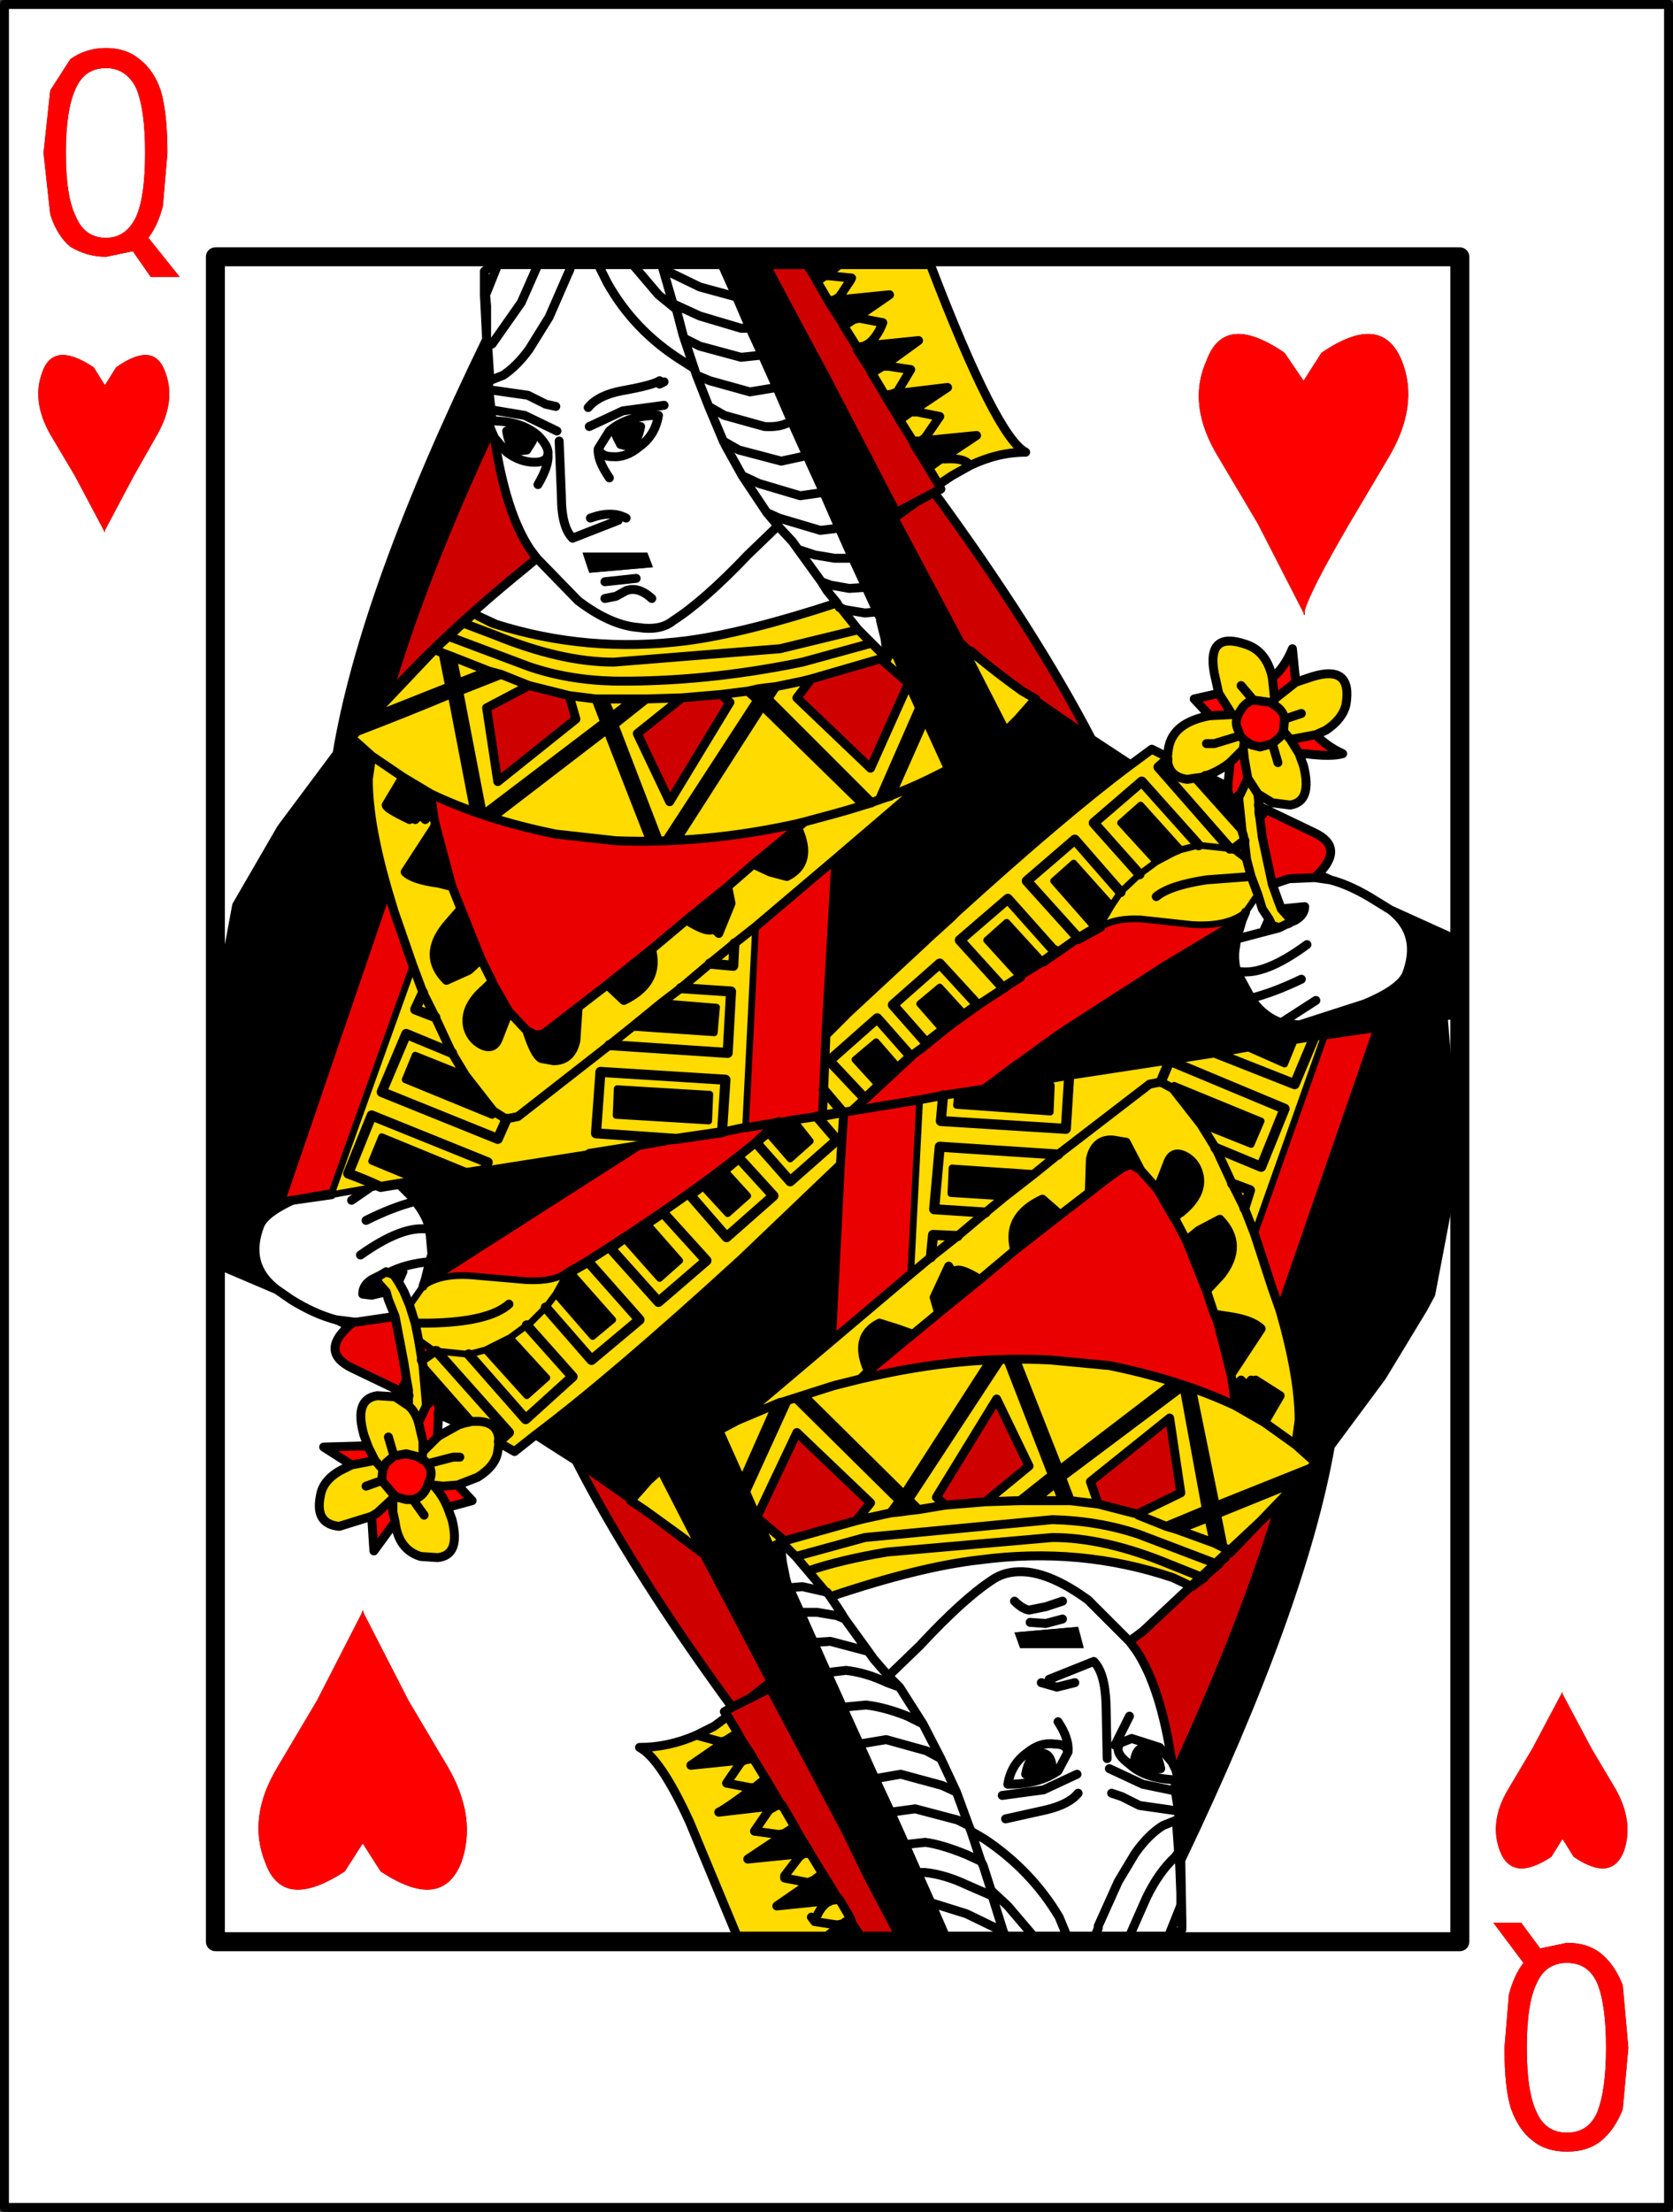
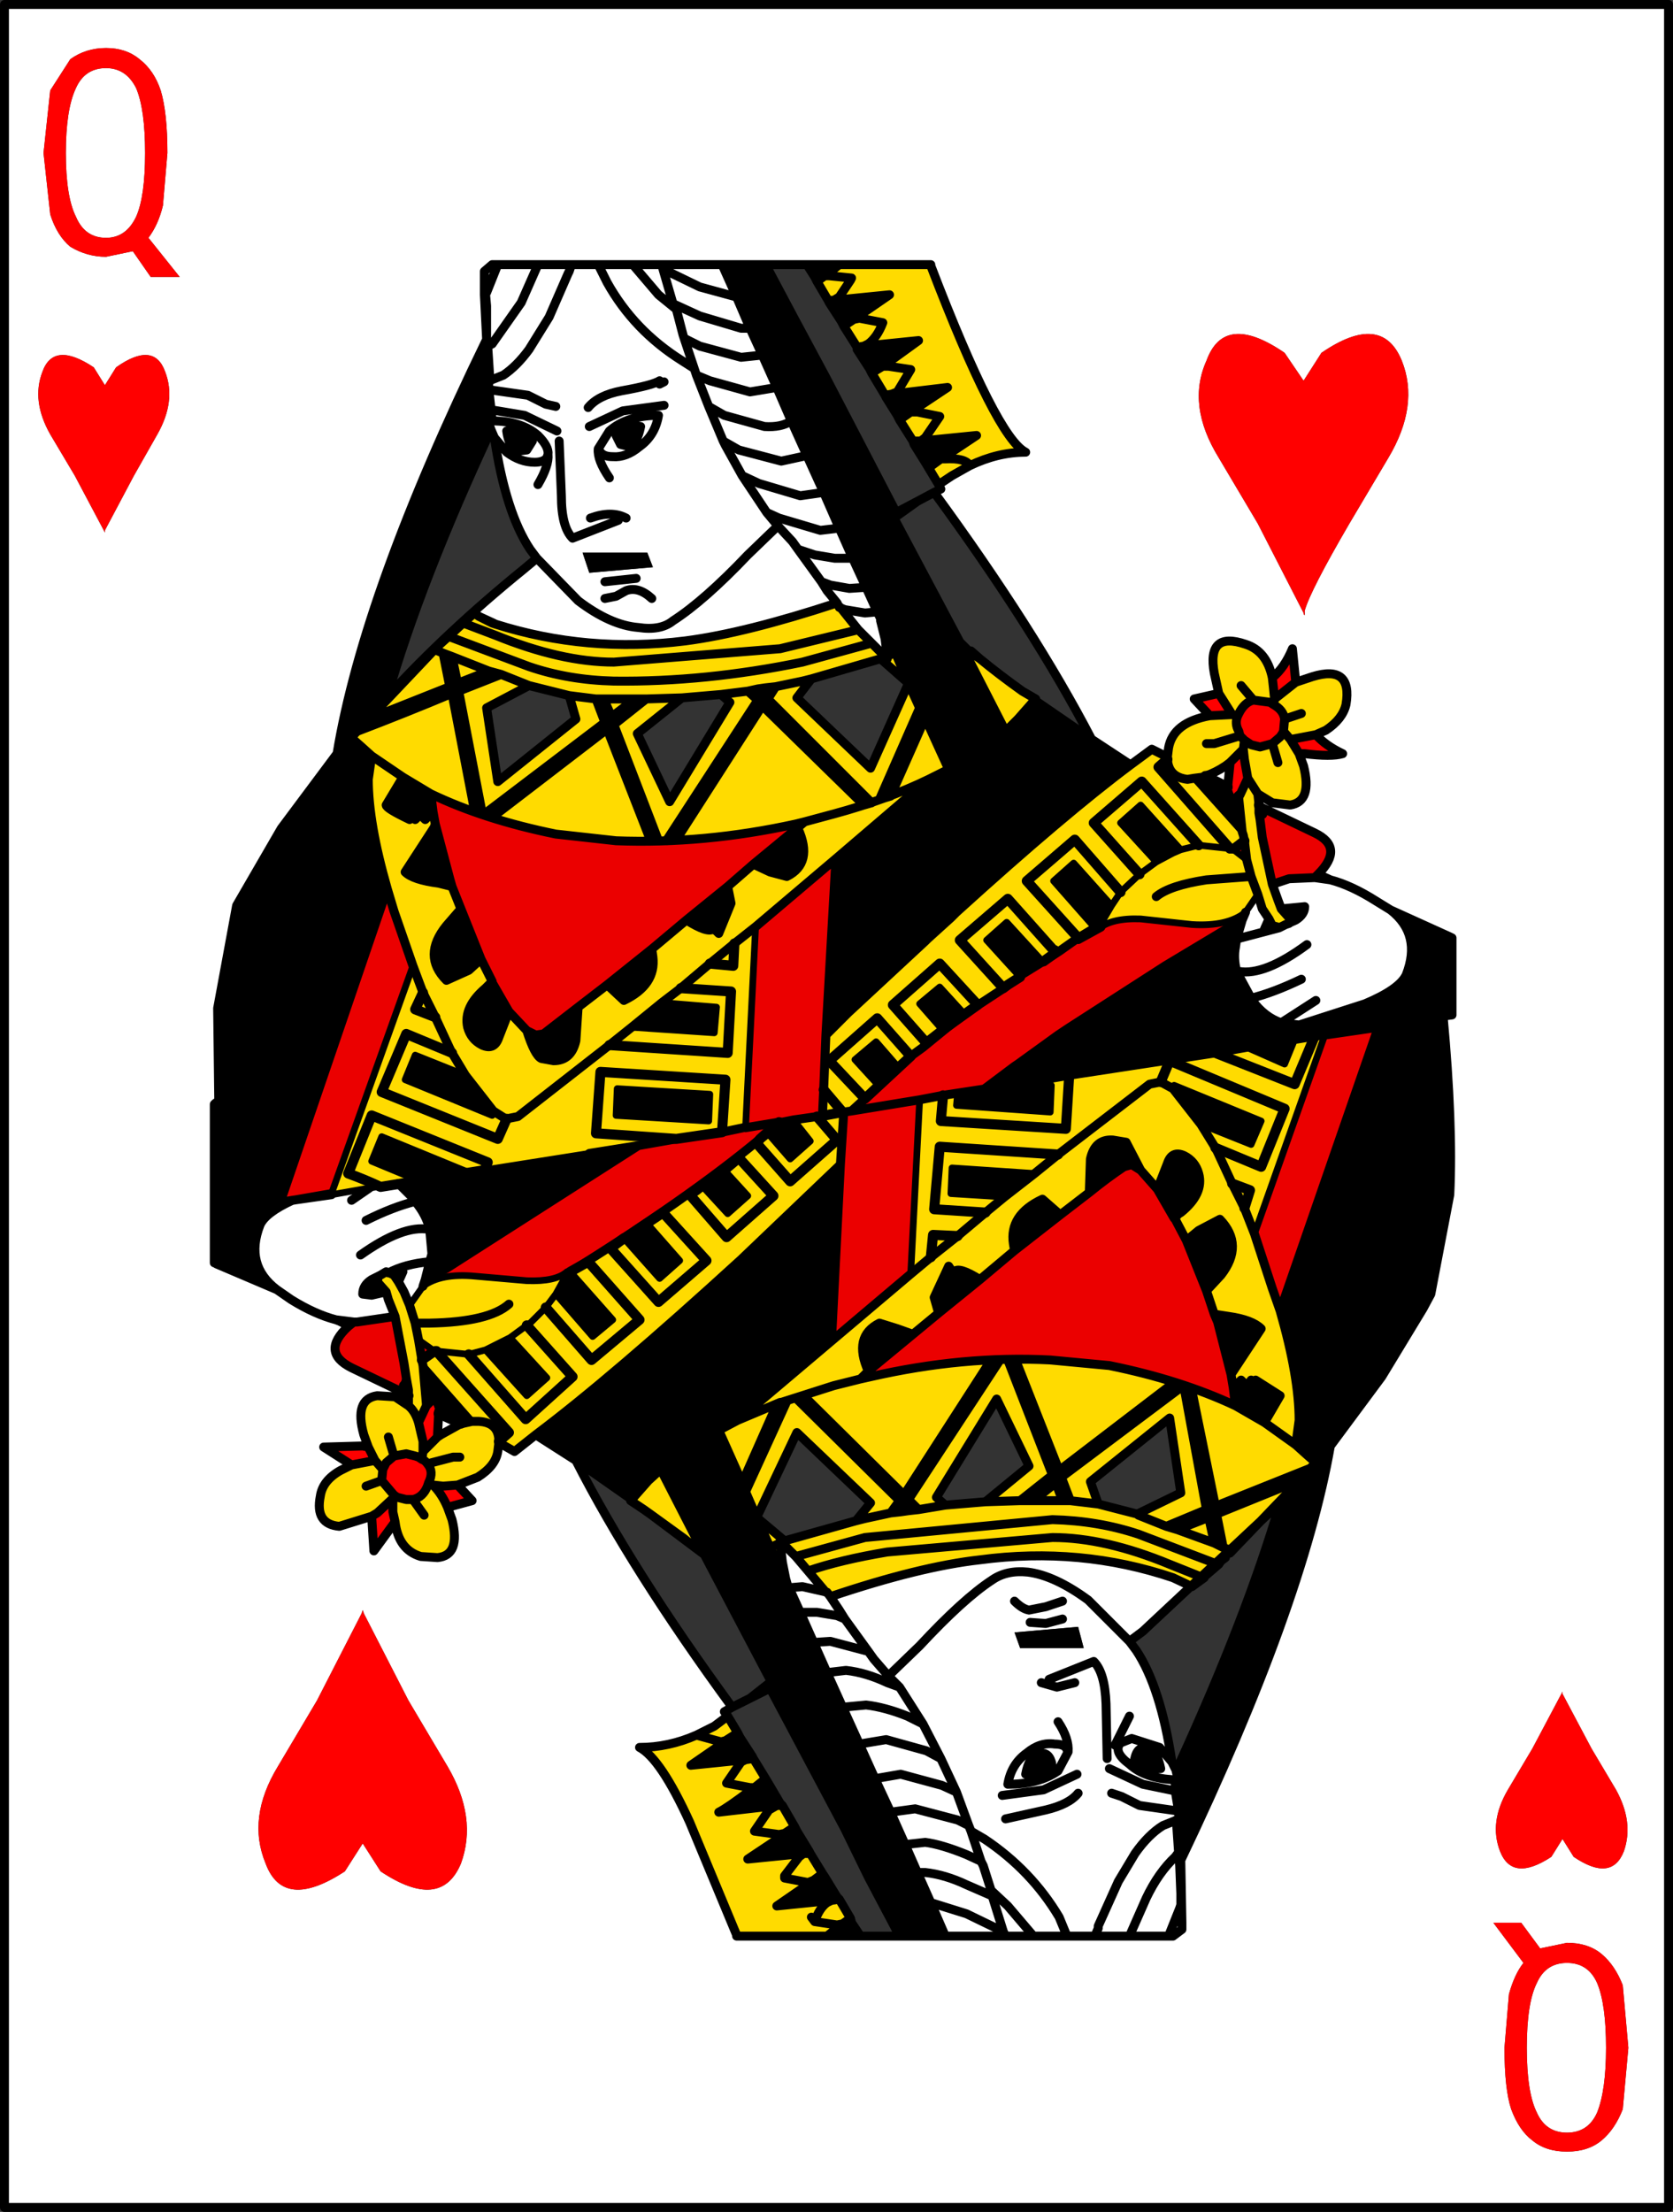
<svg xmlns="http://www.w3.org/2000/svg" height="99.05px" width="74.95px">
  <rect width="100%" height="100%" fill="#333333" stroke="none" />
  <g transform="matrix(1.0, 0.0, 0.0, 1.0, 36.7, 48.85)">
-     <path d="M6.75 -28.0 Q8.0 -28.6 9.25 -28.6 7.95 -29.25 5.0 -36.95 L5.0 -37.0 0.9 -37.0 -0.55 -37.0 -2.4 -37.0 -2.6 -37.0 -4.35 -37.0 -7.05 -37.0 -8.35 -37.0 -9.9 -37.0 -11.1 -37.0 -12.6 -37.0 -14.4 -37.0 -14.65 -37.0 -15.0 -36.7 -15.0 -36.45 -15.0 -35.65 -14.9 -33.65 -15.0 -35.65 -15.0 -36.45 -15.0 -36.7 -14.65 -37.0 -14.4 -37.0 -12.6 -37.0 -11.1 -37.0 -9.9 -37.0 -8.35 -37.0 -7.05 -37.0 -4.35 -37.0 -3.7 -35.55 -5.35 -36.0 -7.0 -36.8 -7.05 -37.0 -7.0 -36.8 -5.35 -36.0 -3.7 -35.55 -3.1 -34.15 -2.55 -32.95 -1.9 -31.5 -3.1 -31.3 -4.9 -31.8 -5.5 -32.05 -5.6 -32.35 -6.15 -32.7 Q-8.3 -34.05 -9.5 -36.2 L-9.9 -37.0 -9.5 -36.2 Q-8.3 -34.05 -6.15 -32.7 L-5.6 -32.35 -6.05 -33.7 -6.1 -33.85 -6.4 -35.0 -7.2 -35.65 -8.35 -37.0 -7.2 -35.65 -6.4 -35.0 -6.1 -33.85 -6.05 -33.7 -5.6 -32.35 -5.5 -32.05 -4.9 -31.8 -3.1 -31.3 -1.9 -31.5 -1.25 -30.0 Q-1.7 -29.7 -2.45 -29.75 L-4.25 -30.25 -4.95 -30.65 -4.3 -29.1 -3.6 -28.7 -1.7 -28.2 -0.55 -28.45 -1.7 -28.2 -3.6 -28.7 -4.3 -29.1 -4.95 -30.65 -4.25 -30.25 -2.45 -29.75 Q-1.7 -29.7 -1.25 -30.0 L-0.55 -28.45 0.2 -26.8 -0.85 -26.65 -2.7 -27.2 -3.45 -27.55 -4.2 -28.9 -4.3 -29.1 -4.2 -28.9 -3.45 -27.55 -2.7 -27.2 -0.85 -26.65 0.2 -26.8 0.9 -25.2 1.5 -23.85 2.1 -22.55 1.35 -22.5 0.5 -22.65 0.1 -22.8 -0.95 -24.25 -0.2 -24.0 0.7 -23.85 1.5 -23.85 0.7 -23.85 -0.2 -24.0 -0.95 -24.25 0.1 -22.8 0.5 -22.65 1.35 -22.5 2.1 -22.55 2.6 -21.45 2.75 -21.15 2.75 -21.05 2.95 -20.25 3.05 -19.45 3.05 -19.35 2.95 -19.45 2.35 -20.05 1.75 -20.65 0.95 -21.65 0.9 -21.65 1.15 -21.55 2.05 -21.4 2.6 -21.45 2.05 -21.4 1.15 -21.55 0.9 -21.65 0.8 -21.85 0.35 -22.4 0.1 -22.8 0.35 -22.4 0.8 -21.85 Q-3.3 -20.5 -6.0 -20.15 -10.4 -19.6 -14.5 -20.9 L-14.6 -20.95 -15.25 -21.25 -15.45 -21.4 -15.95 -20.95 -16.6 -20.35 -17.1 -19.9 -20.7 -16.1 -20.75 -16.1 -20.75 -16.05 -20.8 -16.0 -24.1 -11.75 -26.1 -8.3 -26.95 -3.7 -26.9 0.45 -27.05 0.55 -27.05 -37.35 28.7 -37.35 28.7 38.1 -27.05 38.1 -27.05 7.7 -27.05 38.1 28.7 38.1 28.7 -37.35 -27.05 -37.35 -27.05 0.55 -27.1 0.6 -27.1 7.7 -27.05 7.7 -27.0 7.75 -24.3 8.9 -23.65 9.35 Q-22.6 10.0 -21.65 10.25 -22.6 10.0 -23.65 9.35 L-24.3 8.9 Q-25.75 7.8 -25.05 6.0 -24.8 5.45 -23.6 4.9 L-21.85 4.65 -20.15 4.35 -18.85 4.15 -18.1 4.9 -18.1 4.95 Q-19.1 5.2 -20.3 5.8 -19.1 5.2 -18.1 4.95 -17.6 5.55 -17.45 6.2 L-17.5 6.2 Q-18.65 6.0 -20.55 7.35 -18.65 6.0 -17.5 6.2 L-17.45 6.2 -17.35 7.3 -17.45 7.65 -17.65 8.45 -17.75 8.75 -18.35 9.6 -18.6 9.0 -18.85 8.55 -18.65 8.1 -18.75 8.0 -19.25 8.15 -19.3 8.15 -19.4 8.1 -19.65 8.25 -20.05 8.45 Q-20.45 8.7 -20.45 9.1 L-20.05 9.15 -19.4 9.0 -19.3 9.35 -19.0 10.1 -20.7 10.35 -20.85 10.35 -21.65 10.25 Q-21.35 10.35 -21.1 10.55 -22.35 11.7 -20.95 12.4 L-18.45 13.6 -18.4 13.65 -18.4 14.1 -19.0 13.7 -19.8 13.65 Q-20.85 13.8 -20.4 15.4 L-20.2 15.95 -20.45 15.9 -22.2 15.95 -20.95 16.75 -21.45 17.0 Q-22.25 17.45 -22.35 18.15 -22.6 19.4 -21.5 19.5 L-20.05 19.05 -19.95 20.6 -19.0 19.3 Q-18.85 20.55 -17.85 20.85 L-17.1 20.9 Q-16.05 20.8 -16.45 19.2 L-16.65 18.65 -15.55 18.35 -16.2 17.65 -15.3 17.3 Q-14.5 16.8 -14.4 16.15 L-14.35 15.75 -13.65 16.15 -12.7 15.4 -10.9 16.55 Q-8.4 21.45 -3.9 27.6 L-4.25 27.8 -4.1 28.0 -4.7 28.45 -5.5 28.85 Q-6.75 29.4 -8.05 29.4 -7.1 29.9 -5.8 32.75 L-3.7 37.8 -3.7 37.85 0.35 37.85 1.85 37.85 3.6 37.85 3.85 37.85 5.65 37.85 8.35 37.85 9.6 37.85 11.1 37.85 12.35 37.85 13.9 37.85 15.65 37.85 15.85 37.85 16.25 37.55 16.25 37.25 16.2 34.45 16.25 37.25 16.25 37.55 15.85 37.85 15.65 37.85 13.9 37.85 12.35 37.85 11.1 37.85 9.6 37.85 8.35 37.85 5.65 37.85 5.0 36.35 6.6 36.85 8.25 37.65 7.75 36.05 6.6 35.55 Q5.65 35.1 4.75 35.0 L4.4 35.0 4.75 35.0 Q5.65 35.1 6.6 35.55 L7.75 36.05 8.25 37.65 6.6 36.85 5.0 36.35 4.4 35.0 3.85 33.75 3.2 32.3 4.3 32.15 6.2 32.65 6.7 32.9 6.8 33.15 7.25 34.5 6.6 34.2 Q5.5 33.75 4.75 33.65 L3.85 33.75 4.75 33.65 Q5.5 33.75 6.6 34.2 L7.25 34.5 6.8 33.15 6.7 32.9 6.2 32.65 4.3 32.15 3.2 32.3 2.5 30.8 1.8 29.25 1.05 27.6 0.35 26.05 1.2 25.95 Q2.1 26.05 3.05 26.5 L3.6 26.7 4.65 28.35 3.95 28.0 Q2.95 27.6 2.1 27.5 L1.05 27.6 2.1 27.5 Q2.95 27.6 3.95 28.0 L4.65 28.35 3.6 26.7 3.05 26.5 Q2.1 26.05 1.2 25.95 L0.35 26.05 -0.25 24.7 -0.85 23.35 -1.35 22.25 -0.75 22.2 0.35 22.45 -0.75 22.2 -1.35 22.25 -1.4 22.2 -1.5 21.85 -1.65 21.1 -1.75 20.25 -1.75 20.15 -1.65 20.25 -1.05 20.85 -0.5 21.5 0.3 22.45 0.35 22.45 0.5 22.65 Q4.5 21.3 7.2 21.0 11.7 20.4 15.85 21.8 L16.7 22.2 17.25 21.8 17.2 21.8 17.9 21.2 18.0 21.05 18.2 20.9 18.4 20.7 22.0 16.95 22.0 16.9 22.1 16.8 22.05 16.9 22.0 16.9 22.05 16.9 22.1 16.8 25.2 12.8 27.05 9.75 27.4 9.1 28.25 4.65 Q28.4 1.5 27.95 -3.35 L28.35 -3.4 28.35 -6.85 28.25 -6.9 25.6 -8.1 24.95 -8.5 Q23.85 -9.2 22.9 -9.45 23.85 -9.2 24.95 -8.5 L25.6 -8.1 Q27.0 -7.0 26.3 -5.2 26.0 -4.55 24.45 -3.9 L21.5 -2.95 20.7 -3.05 Q19.95 -3.3 19.4 -4.05 L19.35 -4.15 Q20.35 -4.4 21.6 -5.0 20.35 -4.4 19.35 -4.15 L18.7 -5.35 Q18.55 -5.95 18.65 -6.45 L18.7 -6.8 20.6 -7.3 18.7 -6.8 18.95 -7.65 19.1 -8.0 19.65 -8.8 19.85 -8.15 20.15 -7.7 19.95 -7.25 20.0 -7.15 20.5 -7.35 20.6 -7.3 20.9 -7.45 21.35 -7.65 Q21.75 -7.9 21.75 -8.25 L20.7 -8.15 20.55 -8.55 20.3 -9.25 21.05 -9.5 22.2 -9.55 22.9 -9.45 22.35 -9.7 Q23.55 -10.9 22.2 -11.55 L19.7 -12.75 19.7 -12.85 19.65 -13.3 20.3 -12.9 21.1 -12.8 Q22.1 -12.95 21.7 -14.55 L21.5 -15.1 21.75 -15.1 Q22.95 -14.95 23.45 -15.1 22.7 -15.45 22.25 -15.95 L22.7 -16.15 Q23.45 -16.65 23.6 -17.3 23.9 -19.1 22.1 -18.55 L21.35 -18.3 21.2 -19.8 Q20.85 -18.95 20.3 -18.5 20.05 -19.7 19.1 -20.0 17.35 -20.6 17.7 -18.7 L17.9 -17.8 16.8 -17.55 17.5 -16.8 Q15.85 -16.5 15.65 -15.35 L15.6 -14.95 14.9 -15.3 13.95 -14.6 12.2 -15.75 Q9.65 -20.65 5.15 -26.8 L5.45 -26.95 5.35 -27.15 5.95 -27.55 6.75 -28.0 M25.5 -28.35 Q26.9 -30.7 26.1 -32.7 25.2 -34.9 22.5 -33.05 L21.7 -31.8 20.85 -33.05 Q18.15 -34.9 17.35 -32.7 16.45 -30.7 17.9 -28.35 L19.65 -25.4 21.65 -21.5 21.7 -21.4 21.7 -21.35 21.75 -21.3 21.75 -21.4 21.75 -21.5 Q22.0 -22.4 23.75 -25.4 L25.5 -28.35 M22.9 15.9 L25.2 12.8 22.9 15.9 20.65 18.45 14.5 24.2 13.9 24.65 12.05 22.8 Q10.55 21.7 9.35 21.55 8.4 21.45 7.75 21.9 6.45 22.75 4.5 24.85 L3.1 26.2 2.45 25.45 2.2 25.1 1.15 23.65 0.9 23.25 0.5 22.65 0.9 23.25 1.15 23.65 2.2 25.1 2.45 25.45 3.1 26.2 4.5 24.85 Q6.45 22.75 7.75 21.9 8.4 21.45 9.35 21.55 10.55 21.7 12.05 22.8 L13.9 24.65 14.2 25.05 Q15.3 26.7 15.8 30.05 L16.0 30.45 16.0 30.5 16.1 30.85 15.95 30.85 Q14.6 30.8 13.9 30.15 13.15 29.6 13.5 29.2 L14.0 29.0 15.25 29.4 15.8 30.05 15.25 29.4 14.0 29.0 13.5 29.2 Q13.15 29.6 13.9 30.15 14.6 30.8 15.95 30.85 L15.95 31.35 16.1 32.25 16.2 34.45 Q21.65 23.05 22.9 15.9 M-21.6 -15.1 L-24.1 -11.75 -21.6 -15.1 -19.35 -17.65 Q-16.7 -20.55 -13.25 -23.35 L-12.65 -23.85 -12.95 -24.25 Q-14.05 -25.9 -14.55 -29.25 L-14.7 -29.6 -14.85 -30.0 -14.65 -30.0 Q-13.35 -30.0 -12.6 -29.35 -12.1 -28.85 -12.15 -28.5 L-12.2 -28.35 Q-12.35 -28.15 -12.75 -28.15 -13.4 -28.15 -14.0 -28.6 L-14.55 -29.25 -14.0 -28.6 Q-13.4 -28.15 -12.75 -28.15 -12.35 -28.15 -12.2 -28.35 L-12.15 -28.5 Q-12.1 -28.85 -12.6 -29.35 -13.35 -30.0 -14.65 -30.0 L-14.7 -30.5 -14.8 -31.4 -13.05 -31.15 -12.25 -30.75 -11.8 -30.65 -12.25 -30.75 -13.05 -31.15 -14.8 -31.4 -14.9 -33.65 Q-20.4 -22.35 -21.6 -15.1 M0.3 -31.95 L0.8 -30.5 -1.8 -35.55 -1.15 -34.65 0.3 -31.95 M-0.95 -24.25 L-1.2 -24.6 -1.85 -25.3 -2.35 -25.9 -1.8 -25.65 0.05 -25.1 0.9 -25.2 0.05 -25.1 -1.8 -25.65 -2.35 -25.9 -1.85 -25.3 -1.2 -24.6 -0.95 -24.25 M21.85 -6.55 Q19.95 -5.15 18.8 -5.35 L18.7 -5.35 18.8 -5.35 Q19.95 -5.15 21.85 -6.55 M17.3 -14.1 Q17.75 -14.25 18.2 -14.55 L18.4 -14.7 18.4 -14.6 18.3 -13.6 17.3 -14.1 M22.25 -4.05 L20.7 -3.05 22.25 -4.05 M33.3 26.9 L33.25 27.0 31.95 29.45 30.85 31.3 Q30.0 32.75 30.5 34.05 31.05 35.45 32.8 34.3 L33.3 33.5 33.8 34.3 Q35.5 35.45 36.05 34.05 36.5 32.75 35.7 31.3 L34.6 29.45 33.3 27.0 33.3 26.9 M11.45 26.5 L10.65 26.7 9.95 26.5 10.65 26.7 11.45 26.5 M10.9 22.85 L10.15 23.1 9.4 23.25 Q9.1 23.2 8.75 22.85 9.1 23.2 9.4 23.25 L10.15 23.1 10.9 22.85 M10.9 23.65 L10.15 23.85 9.45 23.8 10.15 23.85 10.9 23.65 M8.75 24.25 L9.0 24.95 11.85 24.95 11.6 24.0 8.75 24.25 M10.3 26.35 L12.3 25.55 Q12.8 26.05 12.85 27.45 L12.9 29.9 12.85 27.45 Q12.8 26.05 12.3 25.55 L10.3 26.35 M1.15 23.65 L0.8 23.5 -0.1 23.35 -0.85 23.35 -0.1 23.35 0.8 23.5 1.15 23.65 M2.2 25.1 L0.5 24.65 -0.25 24.7 0.5 24.65 2.2 25.1 M3.1 26.2 L3.6 26.7 3.1 26.2 M4.65 28.35 L5.45 29.9 4.8 29.55 3.0 29.05 1.8 29.25 3.0 29.05 4.8 29.55 5.45 29.9 4.65 28.35 M5.45 29.9 L6.15 31.4 5.5 31.1 3.65 30.6 2.5 30.8 3.65 30.6 5.5 31.1 6.15 31.4 5.45 29.9 M2.2 35.2 L1.15 33.05 0.5 31.55 3.05 36.25 2.2 35.2 M6.8 33.15 L7.4 33.5 Q9.5 34.9 10.75 37.0 L11.1 37.85 10.75 37.0 Q9.5 34.9 7.4 33.5 L6.8 33.15 M6.15 31.4 L6.7 32.9 6.15 31.4 M9.6 37.85 L8.45 36.5 7.7 35.8 7.35 34.7 7.25 34.5 7.35 34.7 7.7 35.8 8.45 36.5 9.6 37.85 M13.0 30.35 L14.5 31.05 15.95 31.35 14.5 31.05 13.0 30.35 M14.8 29.5 Q14.3 29.25 14.15 29.85 14.0 30.35 14.75 30.4 L15.3 30.35 Q15.15 29.6 14.8 29.5 M11.15 29.6 L11.05 29.4 Q10.9 29.25 10.55 29.25 9.9 29.15 9.3 29.65 8.6 30.15 8.45 31.05 9.85 31.05 10.7 30.45 L11.15 29.6 Q11.2 29.0 10.7 28.25 11.2 29.0 11.15 29.6 L10.7 30.45 Q9.85 31.05 8.45 31.05 8.6 30.15 9.3 29.65 9.9 29.15 10.55 29.25 10.9 29.25 11.05 29.4 L11.15 29.6 M13.9 28.0 L13.25 29.3 13.9 28.0 M10.4 30.05 Q10.25 29.55 9.8 29.7 9.4 29.8 9.25 30.6 L9.85 30.65 Q10.55 30.6 10.4 30.05 M11.55 30.6 L10.05 31.3 8.2 31.55 10.05 31.3 11.55 30.6 M12.35 37.85 L12.5 37.5 12.5 37.4 13.4 35.4 14.15 34.15 Q14.75 33.3 15.4 32.9 L15.9 32.7 16.0 32.65 16.1 34.1 15.95 34.3 Q15.2 35.0 14.65 36.15 L13.9 37.85 14.65 36.15 Q15.2 35.0 15.95 34.3 L16.1 34.1 16.0 32.65 15.9 32.7 15.4 32.9 Q14.75 33.3 14.15 34.15 L13.4 35.4 12.5 37.4 12.5 37.5 12.35 37.85 M13.1 31.45 L13.55 31.6 14.35 32.0 16.1 32.25 14.35 32.0 13.55 31.6 13.1 31.45 M11.6 31.45 Q11.2 31.95 10.15 32.2 L8.35 32.6 10.15 32.2 Q11.2 31.95 11.6 31.45 M8.35 37.85 L8.25 37.65 8.35 37.85 M7.75 36.05 L7.7 35.8 7.75 36.05 M16.2 36.45 L16.25 37.25 16.2 36.45 16.15 36.6 15.65 37.85 16.15 36.6 16.2 36.45 16.2 35.95 16.15 34.7 16.1 34.1 16.15 34.7 16.2 35.95 16.2 36.45 M16.15 34.7 L16.2 35.95 16.15 34.7 M33.5 39.05 Q34.45 39.05 34.85 39.95 35.25 40.9 35.25 42.85 35.25 44.75 34.85 45.75 34.45 46.65 33.5 46.65 32.55 46.65 32.15 45.75 31.7 44.85 31.7 42.85 31.7 40.85 32.15 39.95 32.55 39.05 33.5 39.05 M35.05 38.65 Q34.45 38.15 33.5 38.15 L32.3 38.4 31.45 37.25 30.2 37.25 31.55 39.05 Q31.15 39.55 30.9 40.45 L30.7 42.85 Q30.7 44.7 31.0 45.6 31.35 46.55 31.95 47.0 32.55 47.5 33.5 47.5 34.45 47.5 35.05 47.0 35.65 46.5 36.0 45.6 L36.25 42.85 36.0 40.05 Q35.65 39.15 35.05 38.65 M38.05 50.0 L-36.5 50.0 -36.5 -48.65 38.05 -48.65 38.05 50.0 M-11.1 -37.0 L-11.2 -36.7 -11.25 -36.6 -12.1 -34.65 -13.0 -33.2 Q-13.55 -32.45 -14.15 -32.05 L-14.65 -31.85 Q-14.65 -31.85 -14.75 -31.8 L-14.85 -33.35 -14.9 -33.3 -14.9 -34.5 -14.9 -35.15 -14.95 -35.7 -14.9 -35.75 -14.4 -37.0 -14.9 -35.75 -14.95 -35.7 -14.9 -35.15 -14.9 -34.5 -14.9 -33.3 -14.85 -33.35 -14.65 -33.45 -13.35 -35.3 -12.6 -37.0 -13.35 -35.3 -14.65 -33.45 -14.85 -33.35 -14.75 -31.8 Q-14.65 -31.85 -14.65 -31.85 L-14.15 -32.05 Q-13.55 -32.45 -13.0 -33.2 L-12.1 -34.65 -11.25 -36.6 -11.2 -36.7 -11.1 -37.0 M-15.0 -35.65 L-14.95 -35.7 -15.0 -35.65 M-29.65 -29.4 Q-28.8 -30.9 -29.3 -32.2 -29.8 -33.6 -31.5 -32.4 L-32.0 -31.6 -32.5 -32.4 Q-34.3 -33.6 -34.8 -32.2 -35.3 -30.9 -34.45 -29.4 L-33.35 -27.55 -32.05 -25.1 -32.0 -25.0 -32.0 -25.1 -30.7 -27.55 -29.65 -29.4 M-33.55 -46.2 L-34.45 -44.8 -34.75 -42.0 -34.45 -39.25 Q-34.15 -38.3 -33.55 -37.8 -32.8 -37.35 -31.95 -37.35 L-30.75 -37.6 -29.95 -36.45 -28.65 -36.45 -30.05 -38.2 Q-29.6 -38.8 -29.4 -39.65 L-29.2 -42.0 Q-29.2 -43.8 -29.5 -44.8 -29.8 -45.7 -30.45 -46.2 -31.05 -46.7 -31.95 -46.7 -32.85 -46.7 -33.55 -46.2 M-31.95 -45.8 Q-31.05 -45.8 -30.6 -44.9 -30.2 -43.95 -30.2 -42.0 -30.2 -40.05 -30.6 -39.15 -31.05 -38.2 -31.95 -38.2 -32.9 -38.2 -33.3 -39.15 -33.75 -40.05 -33.75 -42.0 -33.75 -43.95 -33.3 -44.9 -32.9 -45.8 -31.95 -45.8 M-6.4 -35.0 L-6.55 -35.25 -5.35 -34.7 -3.5 -34.15 -3.1 -34.15 -3.5 -34.15 -5.35 -34.7 -6.55 -35.25 -6.4 -35.0 M-6.05 -33.7 L-5.35 -33.35 -3.5 -32.85 -2.55 -32.95 -3.5 -32.85 -5.35 -33.35 -6.05 -33.7 M-6.95 -31.75 L-7.15 -31.65 -7.15 -31.8 Q-7.45 -31.6 -8.85 -31.35 -9.9 -31.15 -10.35 -30.6 -9.9 -31.15 -8.85 -31.35 -7.45 -31.6 -7.15 -31.8 L-7.15 -31.65 -6.95 -31.75 M-4.95 -30.65 L-5.5 -32.05 -4.95 -30.65 M-11.75 -29.55 L-13.2 -30.25 -14.7 -30.5 -13.2 -30.25 -11.75 -29.55 M-12.85 -29.1 Q-12.85 -29.75 -14.0 -29.55 -13.9 -28.8 -13.5 -28.65 L-13.1 -28.7 -12.85 -29.1 M-9.9 -28.75 L-9.8 -28.6 Q-9.65 -28.4 -9.25 -28.4 -8.65 -28.35 -8.05 -28.85 -7.35 -29.35 -7.2 -30.25 -8.6 -30.25 -9.4 -29.55 L-9.9 -28.75 Q-9.95 -28.25 -9.4 -27.45 -9.95 -28.25 -9.9 -28.75 L-9.4 -29.55 Q-8.6 -30.25 -7.2 -30.25 -7.35 -29.35 -8.05 -28.85 -8.65 -28.35 -9.25 -28.4 -9.65 -28.4 -9.8 -28.6 L-9.9 -28.75 M-12.6 -27.15 Q-12.1 -28.0 -12.15 -28.5 -12.1 -28.0 -12.6 -27.15 M-11.65 -29.1 L-11.55 -26.65 Q-11.55 -25.25 -11.05 -24.75 L-9.0 -25.55 -11.05 -24.75 Q-11.55 -25.25 -11.55 -26.65 L-11.65 -29.1 M-1.85 -25.3 L-3.2 -24.0 Q-5.15 -21.95 -6.55 -21.05 -7.1 -20.6 -8.1 -20.75 -9.35 -20.85 -10.8 -21.95 L-12.65 -23.85 -10.8 -21.95 Q-9.35 -20.85 -8.1 -20.75 -7.1 -20.6 -6.55 -21.05 -5.15 -21.95 -3.2 -24.0 L-1.85 -25.3 M-8.5 -28.85 Q-8.15 -29.0 -8.0 -29.75 -9.2 -29.95 -9.1 -29.35 L-8.9 -28.95 -8.5 -28.85 M-8.65 -25.65 Q-9.3 -26.0 -10.25 -25.65 -9.3 -26.0 -8.65 -25.65 M-8.2 -22.95 L-9.6 -22.8 -8.2 -22.95 M-7.5 -22.05 Q-8.1 -22.6 -8.65 -22.4 L-9.1 -22.15 -9.6 -22.05 -9.1 -22.15 -8.65 -22.4 Q-8.1 -22.6 -7.5 -22.05 M-6.95 -30.7 L-8.8 -30.45 -10.3 -29.75 -8.8 -30.45 -6.95 -30.7 M-7.7 -24.1 L-10.6 -24.1 -10.3 -23.2 -7.45 -23.45 -7.7 -24.1 M-2.35 -25.9 L-3.45 -27.55 -2.35 -25.9 M-14.9 -35.15 L-14.95 -35.1 -14.9 -34.5 -14.95 -35.1 -14.9 -35.15 M-6.55 -35.25 L-7.0 -36.8 -6.55 -35.25 M-20.95 4.9 L-20.15 4.35 -20.95 4.9 M-17.45 7.65 Q-18.55 7.75 -19.3 8.15 -18.55 7.75 -17.45 7.65 M-16.05 14.9 L-16.95 15.4 -17.1 15.5 -17.1 15.45 -17.05 14.45 -16.05 14.9 M-20.45 23.25 L-20.45 23.2 -20.45 23.25 -20.5 23.4 -22.5 27.3 -24.25 30.25 Q-25.65 32.55 -24.8 34.6 -24.0 36.75 -21.25 34.95 L-20.45 33.7 -19.65 34.95 Q-16.95 36.75 -16.05 34.6 -15.3 32.55 -16.65 30.25 L-18.4 27.3 -20.4 23.4 -20.45 23.25" fill="#ffffff" fill-rule="evenodd" stroke="none" />
+     <path d="M6.75 -28.0 Q8.0 -28.6 9.25 -28.6 7.95 -29.25 5.0 -36.95 L5.0 -37.0 0.9 -37.0 -0.55 -37.0 -2.4 -37.0 -2.6 -37.0 -4.35 -37.0 -7.05 -37.0 -8.35 -37.0 -9.9 -37.0 -11.1 -37.0 -12.6 -37.0 -14.4 -37.0 -14.65 -37.0 -15.0 -36.7 -15.0 -36.45 -15.0 -35.65 -14.9 -33.65 -15.0 -35.65 -15.0 -36.45 -15.0 -36.7 -14.65 -37.0 -14.4 -37.0 -12.6 -37.0 -11.1 -37.0 -9.9 -37.0 -8.35 -37.0 -7.05 -37.0 -4.35 -37.0 -3.7 -35.55 -5.35 -36.0 -7.0 -36.8 -7.05 -37.0 -7.0 -36.8 -5.35 -36.0 -3.7 -35.55 -3.1 -34.15 -2.55 -32.95 -1.9 -31.5 -3.1 -31.3 -4.9 -31.8 -5.5 -32.05 -5.6 -32.35 -6.15 -32.7 Q-8.3 -34.05 -9.5 -36.2 L-9.9 -37.0 -9.5 -36.2 Q-8.3 -34.05 -6.15 -32.7 L-5.6 -32.35 -6.05 -33.7 -6.1 -33.85 -6.4 -35.0 -7.2 -35.65 -8.35 -37.0 -7.2 -35.65 -6.4 -35.0 -6.1 -33.85 -6.05 -33.7 -5.6 -32.35 -5.5 -32.05 -4.9 -31.8 -3.1 -31.3 -1.9 -31.5 -1.25 -30.0 Q-1.7 -29.7 -2.45 -29.75 L-4.25 -30.25 -4.95 -30.65 -4.3 -29.1 -3.6 -28.7 -1.7 -28.2 -0.55 -28.45 -1.7 -28.2 -3.6 -28.7 -4.3 -29.1 -4.95 -30.65 -4.25 -30.25 -2.45 -29.75 Q-1.7 -29.7 -1.25 -30.0 L-0.55 -28.45 0.2 -26.8 -0.85 -26.65 -2.7 -27.2 -3.45 -27.55 -4.2 -28.9 -4.3 -29.1 -4.2 -28.9 -3.45 -27.55 -2.7 -27.2 -0.85 -26.65 0.2 -26.8 0.9 -25.2 1.5 -23.85 2.1 -22.55 1.35 -22.5 0.5 -22.65 0.1 -22.8 -0.95 -24.25 -0.2 -24.0 0.7 -23.85 1.5 -23.85 0.7 -23.85 -0.2 -24.0 -0.95 -24.25 0.1 -22.8 0.5 -22.65 1.35 -22.5 2.1 -22.55 2.6 -21.45 2.75 -21.15 2.75 -21.05 2.95 -20.25 3.05 -19.45 3.05 -19.35 2.95 -19.45 2.35 -20.05 1.75 -20.65 0.95 -21.65 0.9 -21.65 1.15 -21.55 2.05 -21.4 2.6 -21.45 2.05 -21.4 1.15 -21.55 0.9 -21.65 0.8 -21.85 0.35 -22.4 0.1 -22.8 0.35 -22.4 0.8 -21.85 Q-3.3 -20.5 -6.0 -20.15 -10.4 -19.6 -14.5 -20.9 L-14.6 -20.95 -15.25 -21.25 -15.45 -21.4 -15.95 -20.95 -16.6 -20.35 -17.1 -19.9 -20.7 -16.1 -20.75 -16.1 -20.75 -16.05 -20.8 -16.0 -24.1 -11.75 -26.1 -8.3 -26.95 -3.7 -26.9 0.45 -27.05 0.55 -27.05 -37.35 28.7 -37.35 28.7 38.1 -27.05 38.1 -27.05 7.7 -27.05 38.1 28.7 38.1 28.7 -37.35 -27.05 -37.35 -27.05 0.55 -27.1 0.6 -27.1 7.7 -27.05 7.7 -27.0 7.75 -24.3 8.9 -23.65 9.35 Q-22.6 10.0 -21.65 10.25 -22.6 10.0 -23.65 9.35 L-24.3 8.9 Q-25.75 7.8 -25.05 6.0 -24.8 5.45 -23.6 4.9 L-21.85 4.65 -20.15 4.35 -18.85 4.15 -18.1 4.9 -18.1 4.95 Q-19.1 5.2 -20.3 5.8 -19.1 5.2 -18.1 4.95 -17.6 5.55 -17.45 6.2 L-17.5 6.2 Q-18.65 6.0 -20.55 7.35 -18.65 6.0 -17.5 6.2 L-17.45 6.2 -17.35 7.3 -17.45 7.65 -17.65 8.45 -17.75 8.75 -18.35 9.6 -18.6 9.0 -18.85 8.55 -18.65 8.1 -18.75 8.0 -19.25 8.15 -19.3 8.15 -19.4 8.1 -19.65 8.25 -20.05 8.45 Q-20.45 8.7 -20.45 9.1 L-20.05 9.15 -19.4 9.0 -19.3 9.35 -19.0 10.1 -20.7 10.35 -20.85 10.35 -21.65 10.25 Q-21.35 10.35 -21.1 10.55 -22.35 11.7 -20.95 12.4 L-18.45 13.6 -18.4 13.65 -18.4 14.1 -19.0 13.7 -19.8 13.65 Q-20.85 13.8 -20.4 15.4 L-20.2 15.95 -20.45 15.9 -22.2 15.95 -20.95 16.75 -21.45 17.0 Q-22.25 17.45 -22.35 18.15 -22.6 19.4 -21.5 19.5 L-20.05 19.05 -19.95 20.6 -19.0 19.3 Q-18.85 20.55 -17.85 20.85 L-17.1 20.9 Q-16.05 20.8 -16.45 19.2 L-16.65 18.65 -15.55 18.35 -16.2 17.65 -15.3 17.3 Q-14.5 16.8 -14.4 16.15 L-14.35 15.75 -13.65 16.15 -12.7 15.4 -10.9 16.55 Q-8.4 21.45 -3.9 27.6 L-4.25 27.8 -4.1 28.0 -4.7 28.45 -5.5 28.85 Q-6.75 29.4 -8.05 29.4 -7.1 29.9 -5.8 32.75 L-3.7 37.8 -3.7 37.85 0.35 37.85 1.85 37.85 3.6 37.85 3.85 37.85 5.65 37.85 8.35 37.85 9.6 37.85 11.1 37.85 12.35 37.85 13.9 37.85 15.65 37.85 15.85 37.85 16.25 37.55 16.25 37.25 16.2 34.45 16.25 37.25 16.25 37.55 15.85 37.85 15.65 37.85 13.9 37.85 12.35 37.85 11.1 37.85 9.6 37.85 8.35 37.85 5.65 37.85 5.0 36.35 6.6 36.85 8.25 37.65 7.75 36.05 6.6 35.55 Q5.65 35.1 4.75 35.0 L4.4 35.0 4.75 35.0 Q5.65 35.1 6.6 35.55 L7.75 36.05 8.25 37.65 6.6 36.85 5.0 36.35 4.4 35.0 3.85 33.75 3.2 32.3 4.3 32.15 6.2 32.65 6.7 32.9 6.8 33.15 7.25 34.5 6.6 34.2 Q5.5 33.75 4.75 33.65 L3.85 33.75 4.75 33.65 Q5.5 33.75 6.6 34.2 L7.25 34.5 6.8 33.15 6.7 32.9 6.2 32.65 4.3 32.15 3.2 32.3 2.5 30.8 1.8 29.25 1.05 27.6 0.35 26.05 1.2 25.95 Q2.1 26.05 3.05 26.5 L3.6 26.7 4.65 28.35 3.95 28.0 Q2.95 27.6 2.1 27.5 L1.05 27.6 2.1 27.5 Q2.95 27.6 3.95 28.0 L4.65 28.35 3.6 26.7 3.05 26.5 Q2.1 26.05 1.2 25.95 L0.35 26.05 -0.25 24.7 -0.85 23.35 -1.35 22.25 -0.75 22.2 0.35 22.45 -0.75 22.2 -1.35 22.25 -1.4 22.2 -1.5 21.85 -1.65 21.1 -1.75 20.25 -1.75 20.15 -1.65 20.25 -1.05 20.85 -0.5 21.5 0.3 22.45 0.35 22.45 0.5 22.65 Q4.5 21.3 7.2 21.0 11.7 20.4 15.85 21.8 L16.7 22.2 17.25 21.8 17.2 21.8 17.9 21.2 18.0 21.05 18.2 20.9 18.4 20.7 22.0 16.95 22.0 16.9 22.1 16.8 22.05 16.9 22.0 16.9 22.05 16.9 22.1 16.8 25.2 12.8 27.05 9.75 27.4 9.1 28.25 4.65 Q28.4 1.5 27.95 -3.35 L28.35 -3.4 28.35 -6.85 28.25 -6.9 25.6 -8.1 24.95 -8.5 Q23.85 -9.2 22.9 -9.45 23.85 -9.2 24.95 -8.5 L25.6 -8.1 Q27.0 -7.0 26.3 -5.2 26.0 -4.55 24.45 -3.9 L21.5 -2.95 20.7 -3.05 Q19.95 -3.3 19.4 -4.05 L19.35 -4.15 Q20.35 -4.4 21.6 -5.0 20.35 -4.4 19.35 -4.15 L18.7 -5.35 Q18.55 -5.95 18.65 -6.45 L18.7 -6.8 20.6 -7.3 18.7 -6.8 18.95 -7.65 19.1 -8.0 19.65 -8.8 19.85 -8.15 20.15 -7.7 19.95 -7.25 20.0 -7.15 20.5 -7.35 20.6 -7.3 20.9 -7.45 21.35 -7.65 Q21.75 -7.9 21.75 -8.25 L20.7 -8.15 20.55 -8.55 20.3 -9.25 21.05 -9.5 22.2 -9.55 22.9 -9.45 22.35 -9.7 Q23.55 -10.9 22.2 -11.55 L19.7 -12.75 19.7 -12.85 19.65 -13.3 20.3 -12.9 21.1 -12.8 Q22.1 -12.95 21.7 -14.55 L21.5 -15.1 21.75 -15.1 Q22.95 -14.95 23.45 -15.1 22.7 -15.45 22.25 -15.95 L22.7 -16.15 Q23.45 -16.65 23.6 -17.3 23.9 -19.1 22.1 -18.55 L21.35 -18.3 21.2 -19.8 Q20.85 -18.95 20.3 -18.5 20.05 -19.7 19.1 -20.0 17.35 -20.6 17.7 -18.7 L17.9 -17.8 16.8 -17.55 17.5 -16.8 Q15.85 -16.5 15.65 -15.35 L15.6 -14.95 14.9 -15.3 13.95 -14.6 12.2 -15.75 Q9.65 -20.65 5.15 -26.8 L5.45 -26.95 5.35 -27.15 5.95 -27.55 6.75 -28.0 M25.5 -28.35 Q26.9 -30.7 26.1 -32.7 25.2 -34.9 22.5 -33.05 L21.7 -31.8 20.85 -33.05 Q18.15 -34.9 17.35 -32.7 16.45 -30.7 17.9 -28.35 L19.65 -25.4 21.65 -21.5 21.7 -21.4 21.7 -21.35 21.75 -21.3 21.75 -21.4 21.75 -21.5 Q22.0 -22.4 23.75 -25.4 L25.5 -28.35 M22.9 15.9 L25.2 12.8 22.9 15.9 20.65 18.45 14.5 24.2 13.9 24.65 12.05 22.8 Q10.55 21.7 9.35 21.55 8.4 21.45 7.75 21.9 6.45 22.75 4.5 24.85 L3.1 26.2 2.45 25.45 2.2 25.1 1.15 23.65 0.9 23.25 0.5 22.65 0.9 23.25 1.15 23.65 2.2 25.1 2.45 25.45 3.1 26.2 4.5 24.85 Q6.45 22.75 7.75 21.9 8.4 21.45 9.35 21.55 10.55 21.7 12.05 22.8 L13.9 24.65 14.2 25.05 Q15.3 26.7 15.8 30.05 L16.0 30.45 16.0 30.5 16.1 30.85 15.95 30.85 Q14.6 30.8 13.9 30.15 13.15 29.6 13.5 29.2 L14.0 29.0 15.25 29.4 15.8 30.05 15.25 29.4 14.0 29.0 13.5 29.2 Q13.15 29.6 13.9 30.15 14.6 30.8 15.95 30.85 L15.95 31.35 16.1 32.25 16.2 34.45 Q21.65 23.05 22.9 15.9 M-21.6 -15.1 L-24.1 -11.75 -21.6 -15.1 -19.35 -17.65 Q-16.7 -20.55 -13.25 -23.35 L-12.65 -23.85 -12.95 -24.25 Q-14.05 -25.9 -14.55 -29.25 L-14.7 -29.6 -14.85 -30.0 -14.65 -30.0 Q-13.35 -30.0 -12.6 -29.35 -12.1 -28.85 -12.15 -28.5 L-12.2 -28.35 Q-12.35 -28.15 -12.75 -28.15 -13.4 -28.15 -14.0 -28.6 L-14.55 -29.25 -14.0 -28.6 Q-13.4 -28.15 -12.75 -28.15 -12.35 -28.15 -12.2 -28.35 L-12.15 -28.5 Q-12.1 -28.85 -12.6 -29.35 -13.35 -30.0 -14.65 -30.0 L-14.7 -30.5 -14.8 -31.4 -13.05 -31.15 -12.25 -30.75 -11.8 -30.65 -12.25 -30.75 -13.05 -31.15 -14.8 -31.4 -14.9 -33.65 Q-20.4 -22.35 -21.6 -15.1 M0.3 -31.95 L0.8 -30.5 -1.8 -35.55 -1.15 -34.65 0.3 -31.95 M-0.95 -24.25 L-1.2 -24.6 -1.85 -25.3 -2.35 -25.9 -1.8 -25.65 0.05 -25.1 0.9 -25.2 0.05 -25.1 -1.8 -25.65 -2.35 -25.9 -1.85 -25.3 -1.2 -24.6 -0.95 -24.25 M21.85 -6.55 Q19.95 -5.15 18.8 -5.35 L18.7 -5.35 18.8 -5.35 Q19.95 -5.15 21.85 -6.55 M17.3 -14.1 Q17.75 -14.25 18.2 -14.55 L18.4 -14.7 18.4 -14.6 18.3 -13.6 17.3 -14.1 M22.25 -4.05 L20.7 -3.05 22.25 -4.05 M33.3 26.9 L33.25 27.0 31.95 29.45 30.85 31.3 Q30.0 32.75 30.5 34.05 31.05 35.45 32.8 34.3 L33.3 33.5 33.8 34.3 Q35.5 35.45 36.05 34.05 36.5 32.75 35.7 31.3 L34.6 29.45 33.3 27.0 33.3 26.9 M11.45 26.5 L10.65 26.7 9.95 26.5 10.65 26.7 11.45 26.5 M10.9 22.85 L10.15 23.1 9.4 23.25 Q9.1 23.2 8.75 22.85 9.1 23.2 9.4 23.25 L10.15 23.1 10.9 22.85 M10.9 23.65 L10.15 23.85 9.45 23.8 10.15 23.85 10.9 23.65 M8.75 24.25 L9.0 24.95 11.85 24.95 11.6 24.0 8.75 24.25 M10.3 26.35 L12.3 25.55 Q12.8 26.05 12.85 27.45 L12.9 29.9 12.85 27.45 Q12.8 26.05 12.3 25.55 L10.3 26.35 M1.15 23.65 L0.8 23.5 -0.1 23.35 -0.85 23.35 -0.1 23.35 0.8 23.5 1.15 23.65 M2.2 25.1 L0.5 24.65 -0.25 24.7 0.5 24.65 2.2 25.1 M3.1 26.2 L3.6 26.7 3.1 26.2 M4.65 28.35 L5.45 29.9 4.8 29.55 3.0 29.05 1.8 29.25 3.0 29.05 4.8 29.55 5.45 29.9 4.65 28.35 M5.45 29.9 L6.15 31.4 5.5 31.1 3.65 30.6 2.5 30.8 3.65 30.6 5.5 31.1 6.15 31.4 5.45 29.9 M2.2 35.2 L1.15 33.05 0.5 31.55 3.05 36.25 2.2 35.2 M6.8 33.15 L7.4 33.5 Q9.5 34.9 10.75 37.0 L11.1 37.85 10.75 37.0 Q9.5 34.9 7.4 33.5 L6.8 33.15 M6.15 31.4 L6.7 32.9 6.15 31.4 M9.6 37.85 L8.45 36.5 7.7 35.8 7.35 34.7 7.25 34.5 7.35 34.7 7.7 35.8 8.45 36.5 9.6 37.85 M13.0 30.35 L14.5 31.05 15.95 31.35 14.5 31.05 13.0 30.35 M14.8 29.5 Q14.3 29.25 14.15 29.85 14.0 30.35 14.75 30.4 L15.3 30.35 Q15.15 29.6 14.8 29.5 M11.15 29.6 L11.05 29.4 Q10.9 29.25 10.55 29.25 9.9 29.15 9.3 29.65 8.6 30.15 8.45 31.05 9.85 31.05 10.7 30.45 L11.15 29.6 Q11.2 29.0 10.7 28.25 11.2 29.0 11.15 29.6 L10.7 30.45 Q9.85 31.05 8.45 31.05 8.6 30.15 9.3 29.65 9.9 29.15 10.55 29.25 10.9 29.25 11.05 29.4 L11.15 29.6 M13.9 28.0 L13.25 29.3 13.9 28.0 M10.4 30.05 Q10.25 29.55 9.8 29.7 9.4 29.8 9.25 30.6 L9.85 30.65 Q10.55 30.6 10.4 30.05 M11.55 30.6 L10.05 31.3 8.2 31.55 10.05 31.3 11.55 30.6 M12.35 37.85 L12.5 37.5 12.5 37.4 13.4 35.4 14.15 34.15 Q14.75 33.3 15.4 32.9 L15.9 32.7 16.0 32.65 16.1 34.1 15.95 34.3 Q15.2 35.0 14.65 36.15 L13.9 37.85 14.65 36.15 Q15.2 35.0 15.95 34.3 L16.1 34.1 16.0 32.65 15.9 32.7 15.4 32.9 Q14.75 33.3 14.15 34.15 L13.4 35.4 12.5 37.4 12.5 37.5 12.35 37.85 M13.1 31.45 L13.55 31.6 14.35 32.0 16.1 32.25 14.35 32.0 13.55 31.6 13.1 31.45 M11.6 31.45 Q11.2 31.95 10.15 32.2 L8.35 32.6 10.15 32.2 Q11.2 31.95 11.6 31.45 M8.35 37.85 M7.75 36.05 L7.7 35.8 7.75 36.05 M16.2 36.45 L16.25 37.25 16.2 36.45 16.15 36.6 15.65 37.85 16.15 36.6 16.2 36.45 16.2 35.95 16.15 34.7 16.1 34.1 16.15 34.7 16.2 35.95 16.2 36.45 M16.15 34.7 L16.2 35.95 16.15 34.7 M33.5 39.05 Q34.45 39.05 34.85 39.95 35.25 40.9 35.25 42.85 35.25 44.75 34.85 45.75 34.45 46.65 33.5 46.65 32.55 46.65 32.15 45.75 31.7 44.85 31.7 42.85 31.7 40.85 32.15 39.95 32.55 39.05 33.5 39.05 M35.05 38.65 Q34.45 38.15 33.5 38.15 L32.3 38.4 31.45 37.25 30.2 37.25 31.55 39.05 Q31.15 39.55 30.9 40.45 L30.7 42.85 Q30.7 44.7 31.0 45.6 31.35 46.55 31.95 47.0 32.55 47.5 33.5 47.5 34.45 47.5 35.05 47.0 35.65 46.5 36.0 45.6 L36.25 42.85 36.0 40.05 Q35.65 39.15 35.05 38.65 M38.05 50.0 L-36.5 50.0 -36.5 -48.65 38.05 -48.65 38.05 50.0 M-11.1 -37.0 L-11.2 -36.7 -11.25 -36.6 -12.1 -34.65 -13.0 -33.2 Q-13.55 -32.45 -14.15 -32.05 L-14.65 -31.85 Q-14.65 -31.85 -14.75 -31.8 L-14.85 -33.35 -14.9 -33.3 -14.9 -34.5 -14.9 -35.15 -14.95 -35.7 -14.9 -35.75 -14.4 -37.0 -14.9 -35.75 -14.95 -35.7 -14.9 -35.15 -14.9 -34.5 -14.9 -33.3 -14.85 -33.35 -14.65 -33.45 -13.35 -35.3 -12.6 -37.0 -13.35 -35.3 -14.65 -33.45 -14.85 -33.35 -14.75 -31.8 Q-14.65 -31.85 -14.65 -31.85 L-14.15 -32.05 Q-13.55 -32.45 -13.0 -33.2 L-12.1 -34.65 -11.25 -36.6 -11.2 -36.7 -11.1 -37.0 M-15.0 -35.65 L-14.95 -35.7 -15.0 -35.65 M-29.65 -29.4 Q-28.8 -30.9 -29.3 -32.2 -29.8 -33.6 -31.5 -32.4 L-32.0 -31.6 -32.5 -32.4 Q-34.3 -33.6 -34.8 -32.2 -35.3 -30.9 -34.45 -29.4 L-33.35 -27.55 -32.05 -25.1 -32.0 -25.0 -32.0 -25.1 -30.7 -27.55 -29.65 -29.4 M-33.55 -46.2 L-34.45 -44.8 -34.75 -42.0 -34.45 -39.25 Q-34.15 -38.3 -33.55 -37.8 -32.8 -37.35 -31.95 -37.35 L-30.75 -37.6 -29.95 -36.45 -28.65 -36.45 -30.05 -38.2 Q-29.6 -38.8 -29.4 -39.65 L-29.2 -42.0 Q-29.2 -43.8 -29.5 -44.8 -29.8 -45.7 -30.45 -46.2 -31.05 -46.7 -31.95 -46.7 -32.85 -46.7 -33.55 -46.2 M-31.95 -45.8 Q-31.05 -45.8 -30.6 -44.9 -30.2 -43.95 -30.2 -42.0 -30.2 -40.05 -30.6 -39.15 -31.05 -38.2 -31.95 -38.2 -32.9 -38.2 -33.3 -39.15 -33.75 -40.05 -33.75 -42.0 -33.75 -43.95 -33.3 -44.9 -32.9 -45.8 -31.95 -45.8 M-6.4 -35.0 L-6.55 -35.25 -5.35 -34.7 -3.5 -34.15 -3.1 -34.15 -3.5 -34.15 -5.35 -34.7 -6.55 -35.25 -6.4 -35.0 M-6.05 -33.7 L-5.35 -33.35 -3.5 -32.85 -2.55 -32.95 -3.5 -32.85 -5.35 -33.35 -6.05 -33.7 M-6.95 -31.75 L-7.15 -31.65 -7.15 -31.8 Q-7.45 -31.6 -8.85 -31.35 -9.9 -31.15 -10.35 -30.6 -9.9 -31.15 -8.85 -31.35 -7.45 -31.6 -7.15 -31.8 L-7.15 -31.65 -6.95 -31.75 M-4.95 -30.65 L-5.5 -32.05 -4.95 -30.65 M-11.75 -29.55 L-13.2 -30.25 -14.7 -30.5 -13.2 -30.25 -11.75 -29.55 M-12.85 -29.1 Q-12.85 -29.75 -14.0 -29.55 -13.9 -28.8 -13.5 -28.65 L-13.1 -28.7 -12.85 -29.1 M-9.9 -28.75 L-9.8 -28.6 Q-9.65 -28.4 -9.25 -28.4 -8.65 -28.35 -8.05 -28.85 -7.35 -29.35 -7.2 -30.25 -8.6 -30.25 -9.4 -29.55 L-9.9 -28.75 Q-9.95 -28.25 -9.4 -27.45 -9.95 -28.25 -9.9 -28.75 L-9.4 -29.55 Q-8.6 -30.25 -7.2 -30.25 -7.35 -29.35 -8.05 -28.85 -8.65 -28.35 -9.25 -28.4 -9.65 -28.4 -9.8 -28.6 L-9.9 -28.75 M-12.6 -27.15 Q-12.1 -28.0 -12.15 -28.5 -12.1 -28.0 -12.6 -27.15 M-11.65 -29.1 L-11.55 -26.65 Q-11.55 -25.25 -11.05 -24.75 L-9.0 -25.55 -11.05 -24.75 Q-11.55 -25.25 -11.55 -26.65 L-11.65 -29.1 M-1.85 -25.3 L-3.2 -24.0 Q-5.15 -21.95 -6.55 -21.05 -7.1 -20.6 -8.1 -20.75 -9.35 -20.85 -10.8 -21.95 L-12.65 -23.85 -10.8 -21.95 Q-9.35 -20.85 -8.1 -20.75 -7.1 -20.6 -6.55 -21.05 -5.15 -21.95 -3.2 -24.0 L-1.85 -25.3 M-8.5 -28.85 Q-8.15 -29.0 -8.0 -29.75 -9.2 -29.95 -9.1 -29.35 L-8.9 -28.95 -8.5 -28.85 M-8.65 -25.65 Q-9.3 -26.0 -10.25 -25.65 -9.3 -26.0 -8.65 -25.65 M-8.2 -22.95 L-9.6 -22.8 -8.2 -22.95 M-7.5 -22.05 Q-8.1 -22.6 -8.65 -22.4 L-9.1 -22.15 -9.6 -22.05 -9.1 -22.15 -8.65 -22.4 Q-8.1 -22.6 -7.5 -22.05 M-6.95 -30.7 L-8.8 -30.45 -10.3 -29.75 -8.8 -30.45 -6.95 -30.7 M-7.7 -24.1 L-10.6 -24.1 -10.3 -23.2 -7.45 -23.45 -7.7 -24.1 M-2.35 -25.9 L-3.45 -27.55 -2.35 -25.9 M-14.9 -35.15 L-14.95 -35.1 -14.9 -34.5 -14.95 -35.1 -14.9 -35.15 M-6.55 -35.25 L-7.0 -36.8 -6.55 -35.25 M-20.95 4.9 L-20.15 4.35 -20.95 4.9 M-17.45 7.65 Q-18.55 7.75 -19.3 8.15 -18.55 7.75 -17.45 7.65 M-16.05 14.9 L-16.95 15.4 -17.1 15.5 -17.1 15.45 -17.05 14.45 -16.05 14.9 M-20.45 23.25 L-20.45 23.2 -20.45 23.25 -20.5 23.4 -22.5 27.3 -24.25 30.25 Q-25.65 32.55 -24.8 34.6 -24.0 36.75 -21.25 34.95 L-20.45 33.7 -19.65 34.95 Q-16.95 36.75 -16.05 34.6 -15.3 32.55 -16.65 30.25 L-18.4 27.3 -20.4 23.4 -20.45 23.25" fill="#ffffff" fill-rule="evenodd" stroke="none" />
    <path d="M25.5 -28.35 L23.75 -25.4 Q22.0 -22.4 21.75 -21.5 L21.75 -21.4 21.75 -21.3 21.7 -21.35 21.7 -21.4 21.65 -21.5 19.65 -25.4 17.9 -28.35 Q16.45 -30.7 17.35 -32.7 18.15 -34.9 20.85 -33.05 L21.7 -31.8 22.5 -33.05 Q25.2 -34.9 26.1 -32.7 26.9 -30.7 25.5 -28.35 M20.3 -18.5 Q20.85 -18.95 21.2 -19.8 L21.35 -18.3 20.4 -17.55 20.35 -18.05 20.3 -18.5 M22.25 -15.95 Q22.7 -15.45 23.45 -15.1 22.95 -14.95 21.75 -15.1 L21.5 -15.1 21.1 -15.75 21.2 -15.75 22.25 -15.95 M-16.2 17.65 L-15.55 18.35 -16.65 18.65 Q-16.9 18.05 -17.3 17.65 L-16.85 17.7 -16.2 17.65 M-19.0 19.3 L-19.95 20.6 -20.05 19.05 -19.8 18.9 -19.1 18.25 -19.1 18.85 -19.0 19.3 M-20.95 16.75 L-22.2 15.95 -20.45 15.9 -20.2 15.95 -19.9 16.55 -20.95 16.75 M17.5 -16.8 L16.8 -17.55 17.9 -17.8 18.5 -16.85 17.5 -16.8 M18.75 -16.8 L18.8 -16.9 Q19.05 -17.4 19.45 -17.5 L20.2 -17.4 20.35 -17.3 Q20.8 -17.05 20.85 -16.65 L20.8 -16.1 20.75 -16.0 20.65 -15.85 20.3 -15.55 19.75 -15.4 19.35 -15.5 19.2 -15.6 19.05 -15.7 18.85 -15.9 18.8 -16.1 Q18.6 -16.45 18.75 -16.8 M19.0 -15.3 L19.05 -14.85 19.2 -14.0 18.85 -13.25 18.8 -13.25 18.65 -13.1 18.5 -12.9 18.35 -13.3 18.3 -13.45 18.3 -13.6 18.4 -14.6 18.4 -14.7 19.0 -15.3 M18.5 -12.9 L18.5 -12.8 18.4 -12.85 18.5 -12.9 M33.3 26.9 L33.3 27.0 34.6 29.45 35.7 31.3 Q36.5 32.75 36.05 34.05 35.5 35.45 33.8 34.3 L33.3 33.5 32.8 34.3 Q31.05 35.45 30.5 34.05 30.0 32.75 30.85 31.3 L31.95 29.45 33.25 27.0 33.3 26.9 M35.05 38.65 Q35.65 39.15 36.0 40.05 L36.25 42.85 36.0 45.6 Q35.65 46.5 35.05 47.0 34.45 47.5 33.5 47.5 32.55 47.5 31.95 47.0 31.35 46.55 31.0 45.6 30.7 44.7 30.7 42.85 L30.9 40.45 Q31.15 39.55 31.55 39.05 L30.2 37.25 31.45 37.25 32.3 38.4 33.5 38.15 Q34.45 38.15 35.05 38.65 M33.5 39.05 Q32.55 39.05 32.15 39.95 31.7 40.85 31.7 42.85 31.7 44.85 32.15 45.75 32.55 46.65 33.5 46.65 34.45 46.65 34.85 45.75 35.25 44.75 35.25 42.85 35.25 40.9 34.85 39.95 34.45 39.05 33.5 39.05 M-31.95 -45.8 Q-32.9 -45.8 -33.3 -44.9 -33.75 -43.95 -33.75 -42.0 -33.75 -40.05 -33.3 -39.15 -32.9 -38.2 -31.95 -38.2 -31.05 -38.2 -30.6 -39.15 -30.2 -40.05 -30.2 -42.0 -30.2 -43.95 -30.6 -44.9 -31.05 -45.8 -31.95 -45.8 M-33.55 -46.2 Q-32.85 -46.7 -31.95 -46.7 -31.05 -46.7 -30.45 -46.2 -29.8 -45.7 -29.5 -44.8 -29.2 -43.8 -29.2 -42.0 L-29.4 -39.65 Q-29.6 -38.8 -30.05 -38.2 L-28.65 -36.45 -29.95 -36.45 -30.75 -37.6 -31.95 -37.35 Q-32.8 -37.35 -33.55 -37.8 -34.15 -38.3 -34.45 -39.25 L-34.75 -42.0 -34.45 -44.8 -33.55 -46.2 M-29.65 -29.4 L-30.7 -27.55 -32.0 -25.1 -32.0 -25.0 -32.05 -25.1 -33.35 -27.55 -34.45 -29.4 Q-35.3 -30.9 -34.8 -32.2 -34.3 -33.6 -32.5 -32.4 L-32.0 -31.6 -31.5 -32.4 Q-29.8 -33.6 -29.3 -32.2 -28.8 -30.9 -29.65 -29.4 M-19.55 16.95 L-19.5 16.85 -19.4 16.65 -19.05 16.35 -18.5 16.25 -18.1 16.35 -17.95 16.4 -17.8 16.5 Q-17.65 16.55 -17.55 16.7 -17.25 17.05 -17.5 17.55 L-17.55 17.7 Q-17.75 18.2 -18.2 18.3 L-18.5 18.3 -18.9 18.2 -19.05 18.1 -19.6 17.45 -19.55 16.95 M-17.1 15.5 L-17.75 16.15 -17.75 15.7 -17.95 14.85 -17.6 14.1 -17.55 14.05 -17.2 13.7 -17.0 14.25 -17.05 14.35 -17.05 14.45 -17.1 15.45 -17.1 15.5 M-20.45 23.25 L-20.4 23.4 -18.4 27.3 -16.65 30.25 Q-15.3 32.55 -16.05 34.6 -16.95 36.75 -19.65 34.95 L-20.45 33.7 -21.25 34.95 Q-24.0 36.75 -24.8 34.6 -25.65 32.55 -24.25 30.25 L-22.5 27.3 -20.5 23.4 -20.45 23.25 -20.45 23.2 -20.45 23.25" fill="#ff0000" fill-rule="evenodd" stroke="none" />
-     <path d="M-0.1 -36.25 L0.4 -35.4 0.45 -35.3 1.0 -34.45 1.1 -34.25 1.7 -33.3 1.7 -33.2 2.25 -32.35 2.35 -32.15 2.95 -31.15 3.0 -31.05 3.5 -30.25 3.6 -30.05 4.2 -29.1 4.25 -28.95 4.75 -28.15 4.9 -27.9 5.35 -27.15 5.45 -26.95 5.15 -26.8 Q9.65 -20.65 12.2 -15.75 L9.65 -17.5 9.7 -17.55 9.1 -17.9 Q8.05 -18.65 7.2 -19.35 L6.8 -19.7 6.7 -19.7 6.3 -20.1 3.35 -25.65 4.4 -26.4 3.45 -25.9 0.3 -31.95 -1.15 -34.65 -2.4 -37.0 -0.55 -37.0 -0.2 -36.45 -0.1 -36.25 M3.6 37.85 L1.85 37.85 1.45 37.25 1.4 37.05 0.9 36.2 0.8 36.1 0.25 35.2 0.15 35.05 -0.4 34.15 -0.45 34.05 -1.0 33.15 -1.1 32.95 -1.65 32.0 -1.75 31.9 -2.25 31.05 -2.4 30.8 -2.95 29.9 -3.0 29.8 -3.55 28.95 -3.65 28.75 -4.1 28.0 -4.25 27.8 -3.9 27.6 Q-8.4 21.45 -10.9 16.55 L-8.4 18.3 -8.45 18.35 -7.85 18.75 -7.5 19.0 -6.05 20.05 -5.5 20.5 -5.1 20.8 -5.1 20.85 -2.15 26.45 -3.1 27.2 -2.2 26.75 1.15 33.05 2.2 35.2 3.6 37.85 M2.75 -19.35 L4.0 -18.25 2.3 -14.45 -1.0 -17.6 -0.35 -18.45 2.75 -19.35 M-4.4 -17.75 L-4.0 -17.4 -6.7 -12.95 -8.15 -16.0 -6.15 -17.6 -4.4 -17.75 M-11.2 -17.7 L-10.9 -16.65 -14.4 -13.85 -14.9 -17.15 -13.0 -18.15 -11.2 -17.7 M4.4 -26.4 L5.15 -26.8 4.4 -26.4 M12.5 18.5 L12.15 17.5 15.7 14.65 16.2 18.0 14.25 18.95 12.5 18.5 M-2.8 19.1 L-1.0 15.3 2.3 18.45 1.65 19.25 -1.55 20.15 -2.8 19.1 M5.65 18.55 L5.25 18.2 7.95 13.8 9.4 16.8 7.45 18.4 5.65 18.55 M13.9 24.65 L14.5 24.2 20.65 18.45 Q19.15 23.55 16.15 30.1 L16.0 30.45 15.8 30.05 Q15.3 26.7 14.2 25.05 L13.9 24.65 M-3.9 27.6 L-3.1 27.2 -3.9 27.6 M-14.7 -29.6 L-14.55 -29.25 Q-14.05 -25.9 -12.95 -24.25 L-12.65 -23.85 -13.25 -23.35 Q-16.7 -20.55 -19.35 -17.65 -17.85 -22.85 -14.7 -29.6" fill="#cf0000" fill-rule="evenodd" stroke="none" />
    <path d="M0.65 -35.4 L3.15 -35.65 1.7 -34.65 1.55 -34.55 1.0 -34.45 1.55 -34.55 1.1 -34.25 1.0 -34.45 0.45 -35.3 0.65 -35.4 0.45 -35.3 0.4 -35.4 0.65 -35.4 M2.0 -33.35 L4.45 -33.6 3.0 -32.55 2.85 -32.45 2.25 -32.35 2.85 -32.45 2.35 -32.15 2.25 -32.35 1.7 -33.2 2.0 -33.35 1.7 -33.2 1.7 -33.3 2.0 -33.35 M3.25 -31.2 L5.75 -31.5 4.25 -30.5 4.1 -30.4 3.5 -30.25 4.1 -30.4 3.6 -30.05 3.5 -30.25 3.0 -31.05 3.25 -31.2 3.0 -31.05 2.95 -31.15 3.25 -31.2 M4.55 -29.1 L7.05 -29.35 5.55 -28.35 5.45 -28.3 4.75 -28.15 5.45 -28.3 4.9 -27.9 4.75 -28.15 4.25 -28.95 4.55 -29.1 4.25 -28.95 4.2 -29.1 4.55 -29.1 M0.9 -37.0 L0.65 -36.8 0.25 -36.5 -0.1 -36.25 -0.2 -36.45 -0.55 -37.0 0.9 -37.0 M22.35 -9.7 L22.9 -9.45 22.2 -9.55 22.35 -9.7 M25.6 -8.1 L28.25 -6.9 28.35 -6.85 28.35 -3.4 27.95 -3.35 Q28.4 1.5 28.25 4.65 L27.4 9.1 27.05 9.75 25.2 12.8 22.1 16.8 22.25 16.65 21.85 16.3 21.35 15.85 21.5 14.75 Q21.5 12.8 20.65 9.85 L25.05 -2.85 22.65 -2.5 22.2 -2.45 21.3 -2.3 19.15 -1.95 21.3 -2.3 20.85 -1.2 19.15 -1.95 17.75 -1.7 11.2 -0.7 9.15 -0.35 10.4 -0.25 10.35 0.95 6.15 0.65 6.2 0.1 9.15 -0.35 6.2 0.1 7.35 -0.05 8.75 -1.1 8.9 -1.2 10.7 -2.5 11.15 -2.8 15.5 -5.6 18.0 -7.1 18.95 -7.65 18.7 -6.8 18.65 -6.45 Q18.55 -5.95 18.7 -5.35 17.9 -5.5 17.8 -6.45 17.9 -5.5 18.7 -5.35 L19.35 -4.15 19.4 -4.05 Q19.95 -3.3 20.7 -3.05 L21.5 -2.95 24.45 -3.9 Q26.0 -4.55 26.3 -5.2 27.0 -7.0 25.6 -8.1 M22.9 15.9 Q21.65 23.05 16.2 34.45 L16.1 32.25 15.95 31.35 15.95 30.85 16.1 30.85 16.0 30.5 16.0 30.45 16.15 30.1 Q19.15 23.55 20.65 18.45 L22.9 15.9 M5.65 37.85 L3.85 37.85 3.05 36.25 0.5 31.55 -2.15 26.45 -5.1 20.85 -7.1 16.95 -7.65 17.45 -8.4 18.3 -10.9 16.55 -12.7 15.4 Q-9.3 12.85 -3.5 7.55 L0.95 3.3 0.55 11.2 -3.65 14.75 -4.5 15.2 -3.45 17.55 -1.9 14.05 -1.75 13.95 -1.7 13.95 -1.45 13.9 -3.3 17.95 -2.8 19.1 -2.2 20.45 -1.85 21.15 -1.55 21.85 -1.4 22.2 -1.35 22.25 -0.85 23.35 -0.9 23.35 -1.15 23.5 -0.9 23.35 -0.85 23.35 -0.25 24.7 0.35 26.05 1.05 27.6 1.8 29.25 2.5 30.8 2.25 31.0 2.5 30.8 3.2 32.3 Q3.0 32.35 2.9 32.5 3.0 32.35 3.2 32.3 L3.85 33.75 3.35 34.05 3.85 33.75 4.4 35.0 5.0 36.35 4.75 36.35 4.0 36.35 3.7 36.55 4.0 36.35 4.75 36.35 5.0 36.35 5.65 37.85 M1.85 37.85 L0.35 37.85 0.6 37.65 1.05 37.3 1.4 37.05 1.45 37.25 1.05 37.3 1.45 37.25 1.85 37.85 M-21.1 10.55 Q-21.35 10.35 -21.65 10.25 L-20.85 10.35 -21.1 10.55 M-24.3 8.9 L-27.0 7.75 -27.05 7.7 -27.1 7.7 -27.1 0.6 -27.05 0.55 -26.9 0.45 -26.95 -3.7 -26.1 -8.3 -24.1 -11.75 -20.8 -16.0 -20.75 -16.05 -20.75 -16.1 -20.7 -16.1 -20.75 -16.1 -20.7 -16.1 -20.8 -16.0 -20.95 -15.8 -20.55 -15.45 -20.05 -15.0 -20.2 -13.95 Q-20.2 -12.0 -19.35 -9.05 L-24.15 5.0 -21.85 4.6 -21.85 4.65 -23.6 4.9 Q-24.8 5.45 -25.05 6.0 -25.75 7.8 -24.3 8.9 M-21.6 -15.1 Q-20.4 -22.35 -14.9 -33.65 L-14.8 -31.4 -14.7 -30.5 -14.65 -30.0 -14.85 -30.0 -14.7 -29.6 Q-17.85 -22.85 -19.35 -17.65 L-21.6 -15.1 M-4.35 -37.0 L-2.6 -37.0 -1.8 -35.55 0.8 -30.5 3.35 -25.65 6.3 -20.1 8.35 -16.1 9.35 -14.2 6.45 -12.9 5.8 -14.4 6.45 -12.9 9.35 -14.2 8.35 -16.1 8.9 -16.65 9.65 -17.5 12.2 -15.75 13.95 -14.6 Q11.0 -12.4 6.15 -8.0 L5.9 -7.75 4.85 -6.8 4.75 -6.7 1.3 -3.5 0.3 -2.5 0.75 -10.4 4.9 -13.95 5.8 -14.4 4.75 -16.7 4.5 -17.15 4.75 -16.7 3.2 -13.2 2.7 -13.05 4.5 -17.15 4.0 -18.25 3.4 -19.65 3.1 -20.35 2.8 -21.05 2.75 -21.15 2.6 -21.45 2.1 -22.55 1.5 -23.85 0.9 -25.2 1.45 -25.5 0.9 -25.2 0.2 -26.8 -0.55 -28.45 -1.25 -30.0 -1.9 -31.5 -1.65 -31.7 -1.9 -31.5 -2.55 -32.95 -3.1 -34.15 Q-2.5 -34.25 -2.1 -34.55 -2.5 -34.25 -3.1 -34.15 L-3.7 -35.55 -4.35 -37.0 M2.1 -24.2 L1.5 -23.85 2.1 -24.2 M2.45 -22.65 L2.2 -22.55 2.1 -22.55 2.2 -22.55 2.45 -22.65 M-1.95 -18.1 L-2.3 -17.55 2.35 -12.9 2.0 -12.8 -2.55 -17.25 -6.4 -11.25 -6.8 -11.2 -6.85 -11.2 -2.75 -17.5 -3.2 -17.9 -2.75 -18.0 -2.55 -17.8 -2.4 -18.05 -1.95 -18.1 M-7.75 -17.55 L-9.2 -16.4 -7.2 -11.2 -7.55 -11.2 -9.5 -16.2 -14.65 -12.25 -15.0 -12.4 -9.6 -16.5 -10.0 -17.55 -9.65 -17.55 -9.3 -16.75 -8.25 -17.55 -7.75 -17.55 M-14.25 -18.65 L-16.15 -17.9 -15.1 -12.45 -15.45 -12.6 -16.45 -17.8 Q-18.6 -16.9 -20.7 -16.1 L-20.2 -16.65 -16.55 -18.1 -16.45 -17.8 -16.55 -18.1 -16.85 -19.6 -16.45 -19.45 -16.2 -18.25 -14.8 -18.8 -14.25 -18.65 M-18.65 -14.05 L-17.4 -13.3 -17.3 -12.5 -17.65 -12.15 -17.75 -12.25 -17.85 -12.4 -18.0 -12.25 -18.1 -12.15 -18.25 -12.3 -18.35 -12.15 Q-19.4 -12.65 -19.4 -12.8 L-18.65 -14.05 M6.7 -19.7 L6.8 -19.7 7.2 -19.35 6.7 -19.7 M13.1 -8.3 L12.6 -7.45 12.35 -7.3 10.5 -9.4 11.4 -10.2 13.1 -8.3 M15.1 -10.25 L13.5 -12.0 14.4 -12.8 16.2 -10.8 15.85 -10.65 15.1 -10.25 M0.25 1.1 L0.15 1.1 0.15 1.0 0.25 1.1 M2.65 -0.25 L1.6 -1.4 2.55 -2.2 3.55 -1.05 2.65 -0.25 M6.05 -3.1 L5.7 -2.85 5.55 -2.7 4.5 -3.9 5.4 -4.65 6.45 -3.5 6.5 -3.4 6.05 -3.1 M9.0 -5.1 L7.5 -6.75 8.4 -7.55 10.0 -5.8 10.05 -5.75 9.0 -5.1 M27.95 -3.35 L25.05 -2.85 27.95 -3.35 M-1.65 1.4 L-1.15 1.3 -0.4 2.25 -1.3 3.05 -2.3 1.9 -1.65 1.4 M20.7 -8.15 L21.75 -8.25 Q21.75 -7.9 21.35 -7.65 L20.9 -7.45 21.05 -7.5 21.1 -7.7 20.7 -8.15 M18.8 -13.05 L18.95 -11.6 16.8 -14.0 17.2 -14.05 18.35 -13.3 18.5 -12.9 18.65 -13.1 18.8 -13.05 M19.8 -12.4 L19.75 -12.15 19.7 -12.45 19.8 -12.4 M18.5 -12.9 L18.4 -12.85 18.5 -12.8 18.5 -12.9 M20.15 -7.7 L20.3 -7.4 20.5 -7.35 20.0 -7.15 19.95 -7.25 20.15 -7.7 M18.25 -6.75 L18.7 -6.8 18.25 -6.75 M15.85 -0.1 L15.9 -0.25 19.8 1.35 19.35 2.4 17.1 1.5 15.85 -0.1 M17.9 -3.9 L19.35 -4.15 17.9 -3.9 M19.05 -2.1 L20.7 -3.05 19.05 -2.1 M15.15 4.4 L15.6 3.25 Q15.8 2.65 16.35 2.9 16.85 3.15 17.0 3.7 17.25 4.6 16.2 5.45 16.0 5.55 15.95 5.75 L15.9 5.7 15.15 4.4 M16.45 6.7 L17.0 6.25 17.95 5.75 Q19.05 6.9 18.0 8.25 L17.35 8.95 16.45 6.7 M17.7 10.0 L18.35 10.1 Q19.4 10.25 19.8 10.65 L18.45 12.7 17.85 10.35 17.7 10.0 M18.55 13.3 L18.9 12.95 19.05 13.1 19.15 13.2 19.25 13.1 19.35 12.95 19.45 13.15 19.55 12.95 20.65 13.65 19.95 14.85 18.65 14.1 18.55 13.3 M10.75 17.0 L15.85 13.1 16.25 13.25 10.85 17.3 10.6 17.55 10.85 17.3 11.25 18.35 10.9 18.35 10.6 17.55 9.6 18.35 9.0 18.35 10.45 17.2 10.75 17.0 10.45 17.2 8.45 12.05 8.8 12.05 10.75 17.0 M15.55 19.5 L17.35 18.75 16.35 13.3 16.7 13.45 17.75 18.6 22.0 16.9 22.0 16.95 21.5 17.45 17.8 18.95 18.1 20.45 17.7 20.25 17.45 19.1 17.35 18.75 17.45 19.1 16.05 19.65 15.55 19.5 M3.2 18.9 L3.6 18.35 -1.05 13.75 -0.7 13.65 3.8 18.1 7.7 12.05 8.05 12.05 8.1 12.05 4.0 18.3 4.45 18.75 4.0 18.8 3.85 18.6 3.65 18.85 3.2 18.9 M18.2 20.9 L18.0 21.05 18.2 20.9 M12.1 4.55 L12.15 3.05 Q12.35 2.15 13.15 2.2 L13.75 2.3 14.4 3.55 14.0 3.3 13.65 3.4 Q12.9 3.9 12.1 4.55 M8.3 4.75 L5.9 4.6 5.95 3.45 9.65 3.7 8.3 4.75 M8.75 7.15 L8.7 6.85 Q8.5 5.55 10.0 4.85 L10.8 5.55 8.75 7.15 M5.35 9.95 L5.15 9.25 5.8 7.85 5.9 8.0 6.05 8.1 Q6.25 7.85 7.2 8.45 L5.35 9.95 M2.2 12.55 Q1.5 11.0 2.7 10.4 L3.5 10.65 4.2 10.9 2.2 12.55 M8.75 24.25 L11.6 24.0 11.85 24.95 9.0 24.95 8.75 24.25 M3.6 18.35 L3.8 18.1 3.6 18.35 M4.0 18.3 L3.85 18.6 4.0 18.3 M0.65 27.9 L1.05 27.6 0.65 27.9 M1.55 29.45 Q1.7 29.3 1.8 29.25 1.7 29.3 1.55 29.45 M3.35 35.4 Q3.65 35.0 4.4 35.0 3.65 35.0 3.35 35.4 M14.8 29.5 Q15.15 29.6 15.3 30.35 L14.75 30.4 Q14.0 30.35 14.15 29.85 14.3 29.25 14.8 29.5 M10.4 30.05 Q10.55 30.6 9.85 30.65 L9.25 30.6 Q9.4 29.8 9.8 29.7 10.25 29.55 10.4 30.05 M17.75 18.6 L17.8 18.95 17.75 18.6 M16.35 31.35 L15.95 31.35 16.35 31.35 M16.0 30.5 L16.15 30.1 16.0 30.5 M16.35 32.25 L16.1 32.25 16.35 32.25 M0.55 36.25 L-1.9 36.5 -0.45 35.5 -0.25 35.35 0.25 35.2 -0.25 35.35 0.15 35.05 0.25 35.2 0.8 36.1 0.9 36.2 0.55 36.25 0.8 36.1 0.55 36.25 M-0.7 34.15 L-3.2 34.4 -1.7 33.4 -1.55 33.25 -1.0 33.15 -1.55 33.25 -1.1 32.95 -1.0 33.15 -0.45 34.05 -0.7 34.15 -0.45 34.05 -0.4 34.15 -0.7 34.15 M-1.9 32.0 L-4.5 32.3 Q-4.1 32.1 -3.05 31.3 L-2.9 31.2 -2.25 31.05 -2.9 31.2 -2.4 30.8 -2.25 31.05 -1.75 31.9 -1.9 32.0 -1.75 31.9 -1.65 32.0 -1.9 32.0 M-3.3 29.95 L-5.75 30.2 -4.3 29.2 -4.2 29.1 -3.55 28.95 -4.2 29.1 -3.65 28.75 -3.55 28.95 -3.0 29.8 -3.3 29.95 -3.0 29.8 -2.95 29.9 -3.3 29.95 M-2.45 -35.7 L-2.7 -35.55 -3.5 -35.5 -3.7 -35.55 -3.5 -35.5 -2.7 -35.55 -2.45 -35.7 M0.25 -36.5 L-0.2 -36.45 0.25 -36.5 M-2.1 -33.2 L-2.55 -32.95 -2.1 -33.2 M-1.0 -30.15 L-1.25 -30.0 -1.0 -30.15 M-0.3 -28.6 L-0.55 -28.45 -0.3 -28.6 M-12.85 -29.1 L-13.1 -28.7 -13.5 -28.65 Q-13.9 -28.8 -14.0 -29.55 -12.85 -29.75 -12.85 -29.1 M-8.5 -28.85 L-8.9 -28.95 -9.1 -29.35 Q-9.2 -29.95 -8.0 -29.75 -8.15 -29.0 -8.5 -28.85 M-7.7 -24.1 L-7.45 -23.45 -10.3 -23.2 -10.6 -24.1 -7.7 -24.1 M-15.1 -31.4 L-14.8 -31.4 -15.1 -31.4 M-15.1 -30.5 L-14.7 -30.5 -15.1 -30.5 M-16.2 -18.25 L-16.15 -17.9 -16.2 -18.25 M-15.85 -0.7 L-14.6 0.9 -14.65 1.1 -18.55 -0.5 -18.1 -1.6 -15.85 -0.7 M-8.4 -2.85 L-7.05 -3.95 -4.6 -3.75 -4.7 -2.6 -8.4 -2.85 M-17.2 -11.95 L-16.55 -9.5 -16.45 -9.15 -17.05 -9.3 Q-18.2 -9.45 -18.55 -9.8 L-17.25 -11.8 -17.2 -11.95 M-16.05 -8.15 L-15.15 -5.9 -15.7 -5.4 -16.7 -4.95 Q-17.8 -6.05 -16.7 -7.4 L-16.05 -8.15 M-14.65 -4.9 L-14.65 -4.85 -13.9 -3.55 -14.35 -2.4 Q-14.55 -1.8 -15.1 -2.05 -15.6 -2.3 -15.75 -2.85 -15.95 -3.75 -14.95 -4.6 L-14.65 -4.9 M-13.1 -2.7 L-12.7 -2.5 -12.35 -2.55 -10.8 -3.75 -10.9 -2.25 Q-11.1 -1.35 -11.9 -1.35 L-12.45 -1.45 Q-12.75 -1.6 -13.1 -2.7 M-9.5 -4.75 L-7.5 -6.35 -7.45 -6.0 Q-7.3 -4.75 -8.75 -4.05 L-9.5 -4.75 M-5.95 -7.65 L-4.1 -9.15 -3.95 -8.4 -4.5 -7.05 -4.6 -7.15 -4.75 -7.25 Q-5.0 -7.05 -5.95 -7.65 M-2.95 -10.15 L-0.95 -11.8 -0.95 -11.75 Q-0.25 -10.2 -1.45 -9.6 L-2.2 -9.8 -2.95 -10.15 M-2.3 -17.55 L-2.55 -17.25 -2.3 -17.55 M-9.3 -16.75 L-9.6 -16.5 -9.3 -16.75 M-9.5 -16.2 L-9.2 -16.4 -9.5 -16.2 M-4.9 0.15 L-4.95 1.35 -9.1 1.1 -9.05 -0.1 -4.9 0.15 M-2.75 -17.5 L-2.55 -17.8 -2.75 -17.5 M-11.3 8.2 L-11.15 8.1 -9.25 10.25 -10.15 11.0 -11.8 9.1 -11.3 8.2 M-8.1 2.45 L-16.7 7.95 -17.65 8.45 -17.45 7.65 -17.35 7.3 -17.45 6.2 Q-17.6 5.55 -18.1 4.95 L-18.1 4.9 -18.85 4.15 -10.3 2.8 -8.1 2.45 M-5.25 4.25 L-4.25 3.55 -3.2 4.7 -4.1 5.5 -5.25 4.25 M-8.75 6.6 L-8.2 6.25 -7.7 5.95 -6.25 7.6 -7.15 8.4 -8.75 6.6 M-16.65 4.7 L-18.1 4.95 -16.65 4.7 M-13.85 11.05 L-12.2 12.85 -13.1 13.65 -14.95 11.6 -13.85 11.05 M-4.5 15.2 L-5.15 13.75 -8.1 15.05 -7.1 16.95 -8.1 15.05 -5.15 13.75 -4.5 15.2 M-18.0 4.0 L-20.05 3.15 -19.6 2.05 -15.7 3.65 -18.0 4.0 M-18.85 8.55 L-19.05 8.25 -19.25 8.15 -18.75 8.0 -18.65 8.1 -18.85 8.55 M-19.65 8.25 L-19.75 8.3 -19.8 8.55 -19.4 9.0 -20.05 9.15 -20.45 9.1 Q-20.45 8.7 -20.05 8.45 L-19.65 8.25 M-18.5 12.85 L-18.4 13.4 -18.6 13.2 -18.6 13.15 -18.6 13.1 -18.55 12.95 -18.5 12.9 -18.5 12.85 M-16.5 7.3 Q-16.7 6.35 -17.45 6.2 -16.7 6.35 -16.5 7.3 M-16.95 7.6 L-17.45 7.65 -16.95 7.6 M-27.05 7.7 L-27.05 0.55 -27.05 7.7 M-23.6 4.9 L-26.6 5.4 -26.6 5.2 -26.9 0.45 -26.6 5.2 -26.6 5.4 -23.6 4.9 M-17.75 12.3 L-15.55 14.8 -16.0 14.9 -17.05 14.35 -17.0 14.25 -17.2 13.7 -17.55 14.05 -17.6 14.0 -17.75 12.3 M-17.15 13.7 L-17.2 13.7 -17.2 13.65 -17.15 13.7 -17.2 13.65 -17.2 13.7 -17.15 13.7 M-5.5 20.5 L-6.05 20.05 -7.5 19.0 -5.5 20.5 M-0.8 25.05 L-0.25 24.7 -0.8 25.05 M-0.2 26.35 Q0.0 26.1 0.35 26.05 0.0 26.1 -0.2 26.35 M-3.3 17.95 L-3.45 17.55 -3.3 17.95 M0.55 -27.05 L0.2 -26.8 0.55 -27.05" fill="#000000" fill-rule="evenodd" stroke="none" />
    <path d="M19.7 -12.75 L22.2 -11.55 Q23.55 -10.9 22.35 -9.7 L22.2 -9.55 21.05 -9.5 20.3 -9.25 19.85 -11.35 19.75 -12.15 19.8 -12.4 19.85 -12.4 19.7 -12.75 M-18.45 13.6 L-20.95 12.4 Q-22.35 11.7 -21.1 10.55 L-20.85 10.35 -20.7 10.35 -19.0 10.1 -18.6 12.2 -18.5 12.85 -18.5 12.9 -18.55 12.95 -18.6 13.1 -18.6 13.15 -18.6 13.2 -18.45 13.6 M-17.4 -13.3 Q-15.0 -12.15 -11.8 -11.5 L-9.1 -11.2 Q-5.15 -11.05 -1.05 -11.95 L-0.65 -12.05 -0.95 -11.8 -2.95 -10.15 -4.1 -9.15 -5.95 -7.65 -7.5 -6.35 -9.5 -4.75 -10.8 -3.75 -12.35 -2.55 -12.7 -2.5 -13.1 -2.7 -13.9 -3.55 -14.65 -4.85 -14.65 -4.9 -15.15 -5.9 -16.05 -8.15 -16.45 -9.15 -16.55 -9.5 -17.2 -11.95 -17.3 -12.5 -17.4 -13.3 M12.6 -7.45 L12.6 -7.35 12.5 -7.25 Q13.1 -7.75 14.4 -7.7 L16.7 -7.45 Q18.3 -7.35 19.1 -8.0 L18.95 -7.65 18.0 -7.1 15.5 -5.6 11.15 -2.8 10.7 -2.5 8.9 -1.2 8.75 -1.1 7.35 -0.05 6.2 0.1 5.55 0.2 4.5 0.4 4.1 8.2 0.55 11.2 0.95 3.3 1.1 0.95 1.45 0.9 2.05 0.35 4.1 -1.55 2.05 0.35 2.65 -0.25 3.55 -1.05 4.1 -1.55 4.65 -1.95 5.75 -2.85 6.6 -3.5 8.2 -4.55 8.25 -4.6 8.45 -4.75 9.0 -5.1 10.05 -5.75 10.0 -5.8 10.05 -5.8 10.75 -6.25 11.6 -6.85 12.6 -7.45 M12.6 -7.35 L11.6 -6.8 11.6 -6.85 11.6 -6.8 12.6 -7.35 M0.3 -2.5 L0.2 -0.05 0.15 1.0 0.15 1.1 -0.1 1.15 -1.15 1.3 -1.65 1.4 -1.75 1.4 -1.8 1.4 -3.3 1.65 -1.8 1.4 -1.75 1.4 -2.3 1.9 -2.65 2.15 -1.8 1.4 -2.65 2.15 Q-5.9 4.85 -11.3 8.2 L-11.3 8.1 Q-11.8 8.55 -13.1 8.5 L-15.4 8.3 Q-16.95 8.15 -17.75 8.75 L-17.65 8.45 -16.7 7.95 -8.1 2.45 -6.4 2.15 -4.35 1.85 -3.4 1.65 -3.3 1.65 -2.85 -7.35 0.75 -10.4 0.3 -2.5 M22.65 -2.5 L25.05 -2.85 20.65 9.85 20.3 8.85 19.5 6.4 22.65 -2.5 M19.05 -11.2 L19.15 -10.35 18.5 -10.85 18.6 -10.85 19.05 -11.2 M15.15 4.4 L15.9 5.7 15.95 5.75 16.45 6.7 17.35 8.95 17.7 10.0 17.85 10.35 18.45 12.7 18.55 13.3 18.65 14.1 Q16.2 12.95 13.0 12.3 L10.35 12.05 Q6.45 11.85 2.3 12.8 L1.85 12.9 2.2 12.55 4.2 10.9 5.35 9.95 7.2 8.45 8.75 7.15 10.8 5.55 12.1 4.55 Q12.9 3.9 13.65 3.4 L14.0 3.3 14.4 3.55 15.15 4.4 M1.45 0.9 L4.5 0.4 1.45 0.9 M-19.35 -9.05 L-19.05 -8.05 -18.2 -5.6 -21.85 4.6 -24.15 5.0 -19.35 -9.05 M-17.25 11.65 L-17.3 11.65 -17.8 12.05 -17.95 11.15 -17.25 11.65" fill="#eb0000" fill-rule="evenodd" stroke="none" />
    <path d="M0.65 -35.4 L0.9 -35.55 1.4 -36.3 1.45 -36.4 0.45 -36.5 0.25 -36.5 0.45 -36.5 1.45 -36.4 1.4 -36.3 0.9 -35.55 0.65 -35.4 0.4 -35.4 -0.1 -36.25 0.25 -36.5 0.65 -36.8 0.9 -37.0 5.0 -37.0 5.0 -36.95 Q7.95 -29.25 9.25 -28.6 8.0 -28.6 6.75 -28.0 6.55 -28.35 5.65 -28.3 L5.45 -28.3 5.65 -28.3 Q6.55 -28.35 6.75 -28.0 L5.95 -27.55 5.35 -27.15 4.9 -27.9 5.45 -28.3 5.55 -28.35 7.05 -29.35 4.55 -29.1 4.75 -29.25 5.4 -30.2 4.4 -30.4 4.1 -30.4 4.4 -30.4 5.4 -30.2 4.75 -29.25 4.55 -29.1 4.2 -29.1 3.6 -30.05 4.1 -30.4 4.25 -30.5 5.75 -31.5 3.25 -31.2 3.5 -31.3 4.1 -32.3 3.1 -32.45 2.85 -32.45 3.1 -32.45 4.1 -32.3 3.5 -31.3 3.25 -31.2 2.95 -31.15 2.35 -32.15 2.85 -32.45 3.0 -32.55 4.45 -33.6 2.0 -33.35 2.2 -33.45 Q2.6 -33.75 2.85 -34.4 L1.8 -34.6 1.55 -34.55 1.8 -34.6 2.85 -34.4 Q2.6 -33.75 2.2 -33.45 L2.0 -33.35 1.7 -33.3 1.1 -34.25 1.55 -34.55 1.7 -34.65 3.15 -35.65 0.65 -35.4 M17.9 -17.8 L17.7 -18.7 Q17.35 -20.6 19.1 -20.0 20.05 -19.7 20.3 -18.5 L20.35 -18.05 20.4 -17.55 21.35 -18.3 22.1 -18.55 Q23.9 -19.1 23.6 -17.3 23.45 -16.65 22.7 -16.15 L22.25 -15.95 21.2 -15.75 21.1 -15.75 20.8 -16.1 21.1 -15.75 21.5 -15.1 21.7 -14.55 Q22.1 -12.95 21.1 -12.8 L20.3 -12.9 19.65 -13.3 19.7 -12.85 19.7 -12.75 19.85 -12.4 19.8 -12.4 19.7 -12.45 19.75 -12.15 19.85 -11.35 20.3 -9.25 20.55 -8.55 20.7 -8.15 21.1 -7.7 21.05 -7.5 20.9 -7.45 20.6 -7.3 20.5 -7.35 20.3 -7.4 20.15 -7.7 19.85 -8.15 19.65 -8.8 19.1 -8.0 Q18.3 -7.35 16.7 -7.45 L14.4 -7.7 Q13.1 -7.75 12.5 -7.25 L12.6 -7.35 12.6 -7.45 13.1 -8.3 13.5 -8.9 14.35 -9.7 15.1 -10.25 14.35 -9.7 13.5 -8.9 13.1 -8.3 11.4 -10.2 10.5 -9.4 12.35 -7.3 12.6 -7.45 11.6 -6.85 9.3 -9.4 11.45 -11.25 13.5 -8.9 11.45 -11.25 9.3 -9.4 11.6 -6.85 10.75 -6.25 10.05 -5.8 10.6 -6.2 10.55 -6.3 10.5 -6.3 8.45 -8.6 6.3 -6.75 8.25 -4.6 6.3 -6.75 8.45 -8.6 10.5 -6.3 10.55 -6.3 10.6 -6.2 10.05 -5.8 10.0 -5.8 8.4 -7.55 7.5 -6.75 9.0 -5.1 8.45 -4.75 8.25 -4.6 8.2 -4.55 6.6 -3.5 5.75 -2.85 4.65 -1.95 4.1 -1.55 2.6 -3.25 0.45 -1.35 2.05 0.35 0.45 -1.35 2.6 -3.25 4.1 -1.55 3.55 -1.05 2.55 -2.2 1.6 -1.4 2.65 -0.25 2.05 0.35 1.45 0.9 1.1 0.95 0.15 1.1 1.1 0.95 0.95 3.3 -3.5 7.55 Q-9.3 12.85 -12.7 15.4 L-13.65 16.15 -14.35 15.75 -14.4 16.15 Q-14.5 16.8 -15.3 17.3 L-16.2 17.65 -16.85 17.7 -17.3 17.65 Q-16.9 18.05 -16.65 18.65 L-16.45 19.2 Q-16.05 20.8 -17.1 20.9 L-17.85 20.85 Q-18.85 20.55 -19.0 19.3 L-19.1 18.85 -19.1 18.25 -19.8 18.9 -20.05 19.05 -21.5 19.5 Q-22.6 19.4 -22.35 18.15 -22.25 17.45 -21.45 17.0 L-20.95 16.75 -19.9 16.55 -20.2 15.95 -20.4 15.4 Q-20.85 13.8 -19.8 13.65 L-19.0 13.7 -18.4 14.1 -18.4 13.65 -18.45 13.6 -18.6 13.2 -18.4 13.4 -18.5 12.85 -18.6 12.2 -19.0 10.1 -19.3 9.35 -19.4 9.0 -19.8 8.55 -19.75 8.3 -19.65 8.25 -19.4 8.1 -19.3 8.15 -19.25 8.15 -19.05 8.25 -18.85 8.55 -18.6 9.0 -18.35 9.6 -17.75 8.75 Q-16.95 8.15 -15.4 8.3 L-13.1 8.5 Q-11.8 8.55 -11.3 8.1 L-11.3 8.2 Q-5.9 4.85 -2.65 2.15 L-2.8 2.35 -1.3 4.05 0.8 2.2 -0.1 1.15 0.8 2.2 -1.3 4.05 -2.8 2.35 -2.65 2.15 -2.3 1.9 -1.75 1.4 -1.65 1.4 -2.3 1.9 -1.3 3.05 -0.4 2.25 -1.15 1.3 -0.1 1.15 0.15 1.1 0.25 1.1 1.05 0.95 0.2 -0.05 1.05 0.95 0.25 1.1 0.15 1.0 0.2 -0.05 0.3 -2.5 1.3 -3.5 4.75 -6.7 4.85 -6.8 5.9 -7.75 6.15 -8.0 Q11.0 -12.4 13.95 -14.6 L14.9 -15.3 15.6 -14.95 15.65 -15.35 Q15.85 -16.5 17.5 -16.8 L18.5 -16.85 17.9 -17.8 M3.85 37.85 L3.6 37.85 2.2 35.2 3.05 36.25 3.85 37.85 M0.35 37.85 L-3.7 37.85 -3.7 37.8 -5.8 32.75 Q-7.1 29.9 -8.05 29.4 -6.75 29.4 -5.5 28.85 L-4.7 28.45 -4.1 28.0 -3.65 28.75 -4.2 29.1 -4.3 29.2 -5.75 30.2 -3.3 29.95 -3.5 30.05 -4.15 31.0 -3.1 31.2 -2.9 31.2 -3.1 31.2 -4.15 31.0 -3.5 30.05 -3.3 29.95 -2.95 29.9 -2.4 30.8 -2.9 31.2 -3.05 31.3 Q-4.1 32.1 -4.5 32.3 L-1.9 32.0 -2.25 32.2 -2.9 33.15 -1.8 33.3 -1.55 33.25 -1.8 33.3 -2.9 33.15 -2.25 32.2 -1.9 32.0 -1.65 32.0 -1.1 32.95 -1.55 33.25 -1.7 33.4 -3.2 34.4 -0.7 34.15 -0.9 34.3 -1.55 35.15 -1.55 35.25 -0.5 35.45 -0.25 35.35 -0.5 35.45 -1.55 35.25 -1.55 35.15 -0.9 34.3 -0.7 34.15 -0.4 34.15 0.15 35.05 -0.25 35.35 -0.45 35.5 -1.9 36.5 0.55 36.25 0.35 36.35 Q0.0 36.6 -0.2 37.2 L-0.35 37.0 -0.2 37.2 Q0.0 36.6 0.35 36.35 L0.55 36.25 0.9 36.2 1.4 37.05 1.05 37.3 0.8 37.35 -0.2 37.2 0.8 37.35 1.05 37.3 0.6 37.65 0.35 37.85 M-2.6 -37.0 L-2.4 -37.0 -1.15 -34.65 -1.8 -35.55 -2.6 -37.0 M18.75 -16.8 L18.5 -16.85 18.75 -16.8 Q18.6 -16.45 18.8 -16.1 L18.85 -15.9 19.05 -15.7 19.2 -15.6 19.35 -15.5 19.75 -15.4 20.3 -15.55 20.65 -15.85 20.75 -16.0 20.8 -16.1 20.85 -16.65 Q20.8 -17.05 20.35 -17.3 L20.4 -17.55 20.35 -17.3 20.2 -17.4 19.45 -17.5 Q19.05 -17.4 18.8 -16.9 L18.75 -16.8 M18.9 -18.15 L19.45 -17.5 18.9 -18.15 M0.8 -30.5 L0.3 -31.95 3.45 -25.9 4.4 -26.4 3.35 -25.65 0.8 -30.5 M2.75 -21.15 L2.8 -21.05 3.1 -20.35 3.4 -19.65 4.0 -18.25 4.5 -17.15 2.7 -13.05 3.2 -13.2 4.75 -16.7 5.8 -14.4 4.9 -13.95 Q3.05 -13.05 0.65 -12.4 L-0.65 -12.05 0.65 -12.4 Q3.05 -13.05 4.9 -13.95 L0.75 -10.4 -2.85 -7.35 -3.3 1.65 -3.4 1.65 -4.35 1.85 -4.35 1.8 -4.2 -0.5 -9.8 -0.85 -10.0 1.9 -6.4 2.15 -10.0 1.9 -9.8 -0.85 -4.2 -0.5 -4.35 1.8 -4.35 1.85 -6.4 2.15 -8.1 2.45 -10.3 2.8 -18.85 4.15 -20.15 4.35 -21.85 4.65 -21.85 4.6 -18.2 -5.6 -19.05 -8.05 -19.35 -9.05 Q-20.2 -12.0 -20.2 -13.95 L-20.05 -15.0 -20.55 -15.45 -20.95 -15.8 -20.8 -16.0 -20.7 -16.1 Q-18.6 -16.9 -16.45 -17.8 L-15.45 -12.6 -15.1 -12.45 -16.15 -17.9 -14.25 -18.65 -13.0 -18.15 -14.25 -18.65 -14.8 -18.8 -16.45 -19.45 -14.8 -18.8 -16.2 -18.25 -16.45 -19.45 -16.85 -19.6 -17.2 -19.75 -17.1 -19.85 -17.1 -19.9 -17.1 -19.85 -17.2 -19.75 -16.85 -19.6 -16.55 -18.1 -20.2 -16.65 -20.7 -16.1 -17.1 -19.9 -16.6 -20.35 -13.0 -19.0 Q-11.25 -18.4 -9.2 -18.35 -5.1 -18.3 -0.75 -19.2 L2.35 -20.05 -0.75 -19.2 Q-5.1 -18.3 -9.2 -18.35 -11.25 -18.4 -13.0 -19.0 L-16.6 -20.35 -15.95 -20.95 -15.45 -21.4 -15.25 -21.25 -14.6 -20.95 -14.5 -20.9 Q-10.4 -19.6 -6.0 -20.15 -3.3 -20.5 0.8 -21.85 L0.9 -21.65 0.95 -21.65 1.75 -20.65 2.35 -20.05 2.95 -19.45 3.05 -19.35 3.05 -19.45 2.95 -20.25 2.75 -21.05 2.75 -21.15 M8.35 -16.1 L6.3 -20.1 6.7 -19.7 7.2 -19.35 Q8.05 -18.65 9.1 -17.9 L9.7 -17.55 9.65 -17.5 8.9 -16.65 8.35 -16.1 M2.8 -21.05 L2.75 -21.05 2.8 -21.05 M3.1 -20.35 L2.95 -20.25 3.1 -20.35 M2.75 -19.35 L2.95 -19.45 2.75 -19.35 -0.35 -18.45 -1.0 -17.6 2.3 -14.45 4.0 -18.25 2.75 -19.35 M3.4 -19.65 L3.05 -19.45 3.4 -19.65 M-1.95 -18.1 L-0.75 -18.35 -0.35 -18.45 -0.75 -18.35 -1.95 -18.1 -2.4 -18.05 -2.75 -18.0 -2.4 -18.05 -2.55 -17.8 -2.75 -18.0 -3.2 -17.9 -2.75 -17.5 -6.85 -11.2 -6.8 -11.2 -6.4 -11.25 -2.55 -17.25 2.0 -12.8 2.35 -12.9 -2.3 -17.55 -1.95 -18.1 M-4.4 -17.75 L-3.2 -17.9 -4.4 -17.75 -6.15 -17.6 -8.15 -16.0 -6.7 -12.95 -4.0 -17.4 -4.4 -17.75 M-7.75 -17.55 L-6.15 -17.6 -7.75 -17.55 -8.25 -17.55 -9.2 -17.55 -9.65 -17.55 -10.0 -17.55 -9.6 -16.5 -15.0 -12.4 -14.65 -12.25 -9.5 -16.2 -7.55 -11.2 -7.2 -11.2 -9.2 -16.4 -7.75 -17.55 M-11.2 -17.7 L-10.0 -17.55 -11.2 -17.7 -13.0 -18.15 -14.9 -17.15 -14.4 -13.85 -10.9 -16.65 -11.2 -17.7 M-18.65 -14.05 L-20.05 -15.0 -18.65 -14.05 -19.4 -12.8 Q-19.4 -12.65 -18.35 -12.15 L-18.25 -12.3 -18.1 -12.15 -18.0 -12.25 -17.85 -12.4 -17.75 -12.25 -17.65 -12.15 -17.3 -12.5 -17.2 -11.95 -17.25 -11.8 -18.55 -9.8 Q-18.2 -9.45 -17.05 -9.3 L-16.45 -9.15 -16.05 -8.15 -16.7 -7.4 Q-17.8 -6.05 -16.7 -4.95 L-15.7 -5.4 -15.15 -5.9 -14.65 -4.9 -14.95 -4.6 Q-15.95 -3.75 -15.75 -2.85 -15.6 -2.3 -15.1 -2.05 -14.55 -1.8 -14.35 -2.4 L-13.9 -3.55 -13.1 -2.7 Q-12.75 -1.6 -12.45 -1.45 L-11.9 -1.35 Q-11.1 -1.35 -10.9 -2.25 L-10.8 -3.75 -9.5 -4.75 -8.75 -4.05 Q-7.3 -4.75 -7.45 -6.0 L-7.5 -6.35 -5.95 -7.65 Q-5.0 -7.05 -4.75 -7.25 L-4.6 -7.15 -4.5 -7.05 -3.95 -8.4 -4.1 -9.15 -2.95 -10.15 -2.2 -9.8 -1.45 -9.6 Q-0.25 -10.2 -0.95 -11.75 L-0.95 -11.8 -0.65 -12.05 -1.05 -11.95 Q-5.15 -11.05 -9.1 -11.2 L-11.8 -11.5 Q-15.0 -12.15 -17.4 -13.3 L-18.65 -14.05 M15.1 -8.7 Q15.7 -9.2 17.35 -9.45 L19.35 -9.6 19.65 -8.8 19.35 -9.6 17.35 -9.45 Q15.7 -9.2 15.1 -8.7 M14.35 -9.7 L12.3 -12.0 14.45 -13.85 17.0 -11.0 14.45 -13.85 12.3 -12.0 14.35 -9.7 M16.2 -10.8 L14.4 -12.8 13.5 -12.0 15.1 -10.25 15.85 -10.65 16.2 -10.8 17.0 -11.0 18.4 -10.85 17.0 -11.0 16.2 -10.8 M15.6 -14.85 L15.2 -14.5 18.4 -10.85 15.2 -14.5 15.6 -14.85 15.6 -14.95 15.6 -14.85 Q15.65 -14.05 16.5 -13.95 L16.8 -14.0 16.5 -13.95 Q15.65 -14.05 15.6 -14.85 M6.05 -3.1 L7.1 -3.85 5.4 -5.7 3.3 -3.85 4.8 -2.15 5.7 -2.85 4.8 -2.15 3.3 -3.85 5.4 -5.7 7.1 -3.85 6.05 -3.1 6.5 -3.4 6.45 -3.5 5.4 -4.65 4.5 -3.9 5.55 -2.7 5.7 -2.85 6.05 -3.1 M6.2 0.1 L6.15 0.65 10.35 0.95 10.4 -0.25 9.15 -0.35 11.2 -0.7 17.75 -1.7 19.15 -1.95 20.85 -1.2 21.3 -2.3 22.2 -2.45 22.65 -2.5 19.5 6.4 19.05 5.25 19.5 6.4 20.3 8.85 20.65 9.85 Q21.5 12.8 21.5 14.75 L21.35 15.85 19.95 14.85 21.35 15.85 21.85 16.3 22.25 16.65 22.1 16.8 22.0 16.9 17.75 18.6 16.7 13.45 16.35 13.3 17.35 18.75 15.55 19.5 14.3 19.0 14.25 18.95 14.3 19.0 15.55 19.5 16.05 19.65 17.45 19.1 17.7 20.25 18.1 20.45 17.8 18.95 21.5 17.45 22.0 16.95 18.4 20.7 18.2 20.9 18.0 21.05 17.9 21.2 17.2 21.8 17.25 21.8 16.7 22.2 15.85 21.8 Q11.7 20.4 7.2 21.0 4.5 21.3 0.5 22.65 L0.35 22.45 0.3 22.45 -0.5 21.5 -1.05 20.85 2.05 20.0 10.45 19.2 Q12.5 19.25 14.3 19.85 L17.85 21.2 17.9 21.2 17.85 21.2 14.3 19.85 Q12.5 19.25 10.45 19.2 L2.05 20.0 -1.05 20.85 -1.65 20.25 -1.75 20.15 -1.75 20.25 -1.65 21.1 -1.85 21.15 -1.65 21.1 -1.5 21.85 -1.4 22.2 -1.55 21.85 -1.85 21.15 -2.2 20.45 -1.75 20.25 -2.2 20.45 -2.8 19.1 -1.55 20.15 1.65 19.25 2.3 18.45 -1.0 15.3 -2.8 19.1 -3.3 17.95 -1.45 13.9 -1.7 13.95 0.65 13.2 1.85 12.9 0.65 13.2 -1.7 13.95 -1.75 13.95 -1.9 14.05 -3.45 17.55 -4.5 15.2 -3.65 14.75 0.55 11.2 4.1 8.2 4.5 0.4 5.55 0.2 5.45 1.35 11.05 1.7 11.2 -0.7 11.05 1.7 5.45 1.35 5.55 0.2 6.2 0.1 M21.6 -16.9 L20.85 -16.65 21.6 -16.9 M20.55 -14.7 L20.3 -15.55 20.55 -14.7 M19.0 -15.3 L19.05 -15.7 19.0 -15.3 18.4 -14.7 18.2 -14.55 Q17.75 -14.25 17.3 -14.1 L17.2 -14.05 17.3 -14.1 18.3 -13.6 18.3 -13.45 18.35 -13.3 17.2 -14.05 16.8 -14.0 18.95 -11.6 18.8 -13.05 18.8 -13.25 18.8 -13.05 18.65 -13.1 18.8 -13.25 18.85 -13.25 19.2 -14.0 19.05 -14.85 19.0 -15.3 M19.65 -13.3 L19.2 -14.0 19.65 -13.3 M17.35 -15.55 L17.7 -15.55 18.85 -15.9 17.7 -15.55 17.35 -15.55 M19.05 -11.2 L19.0 -11.45 18.95 -11.6 19.0 -11.45 19.05 -11.2 18.6 -10.85 18.5 -10.85 19.15 -10.35 19.05 -11.2 M19.35 -9.6 L19.15 -10.35 19.35 -9.6 M19.7 -12.85 L19.7 -12.8 19.7 -12.45 19.7 -12.8 19.7 -12.85 M19.7 -12.8 L19.85 -12.4 19.7 -12.8 M18.5 -10.85 L18.4 -10.85 18.5 -10.85 M15.3 -0.4 L15.7 -1.35 20.85 0.8 19.8 3.4 17.75 2.55 19.8 3.4 20.85 0.8 15.7 -1.35 15.3 -0.4 15.85 -0.1 15.3 -0.4 14.8 -0.3 10.7 2.85 14.8 -0.3 15.3 -0.4 M17.1 1.5 L19.35 2.4 19.8 1.35 15.9 -0.25 15.85 -0.1 17.1 1.5 17.75 2.55 17.85 2.75 18.5 4.15 17.85 2.75 17.75 2.55 17.1 1.5 M19.05 5.25 L19.3 4.45 18.5 4.15 19.3 4.45 19.05 5.25 18.5 4.15 19.05 5.25 M17.75 -1.7 L21.3 -0.3 22.2 -2.45 21.3 -0.3 17.75 -1.7 M15.95 5.75 Q16.0 5.55 16.2 5.45 17.25 4.6 17.0 3.7 16.85 3.15 16.35 2.9 15.8 2.65 15.6 3.25 L15.15 4.4 14.4 3.55 13.75 2.3 13.15 2.2 Q12.35 2.15 12.15 3.05 L12.1 4.55 10.8 5.55 10.0 4.85 Q8.5 5.55 8.7 6.85 L8.75 7.15 7.2 8.45 Q6.25 7.85 6.05 8.1 L5.9 8.0 5.8 7.85 5.15 9.25 5.35 9.95 4.2 10.9 3.5 10.65 2.7 10.4 Q1.5 11.0 2.2 12.55 L1.85 12.9 2.3 12.8 Q6.45 11.85 10.35 12.05 L13.0 12.3 Q16.2 12.95 18.65 14.1 L19.95 14.85 20.65 13.65 19.55 12.95 19.45 13.15 19.35 12.95 19.25 13.1 19.15 13.2 19.05 13.1 18.9 12.95 18.55 13.3 18.45 12.7 19.8 10.65 Q19.4 10.25 18.35 10.1 L17.7 10.0 17.35 8.95 18.0 8.25 Q19.05 6.9 17.95 5.75 L17.0 6.25 16.45 6.7 15.95 5.75 M10.85 17.3 L16.25 13.25 15.85 13.1 10.75 17.0 8.8 12.05 8.45 12.05 10.45 17.2 9.0 18.35 9.6 18.35 10.6 17.55 10.9 18.35 11.25 18.35 10.85 17.3 M12.5 18.5 L11.25 18.35 12.5 18.5 14.25 18.95 16.2 18.0 15.7 14.65 12.15 17.5 12.5 18.5 M3.2 18.9 L2.05 19.15 1.65 19.25 2.05 19.15 3.2 18.9 3.65 18.85 3.85 18.6 4.0 18.8 4.45 18.75 4.0 18.3 8.1 12.05 8.05 12.05 7.7 12.05 3.8 18.1 -0.7 13.65 -1.05 13.75 3.6 18.35 3.2 18.9 M5.65 18.55 L4.45 18.75 5.65 18.55 7.45 18.4 9.4 16.8 7.95 13.8 5.25 18.2 5.65 18.55 M9.0 18.35 L7.45 18.4 9.0 18.35 M18.4 20.7 L18.5 20.6 18.1 20.45 18.5 20.6 18.4 20.7 M10.7 2.85 L9.65 3.7 10.7 2.85 5.4 2.5 5.15 5.3 7.45 5.45 5.15 5.3 5.4 2.5 10.7 2.85 M8.3 4.75 L7.45 5.45 8.3 4.75 9.65 3.7 5.95 3.45 5.9 4.6 8.3 4.75 M5.0 7.45 L4.1 8.2 5.0 7.45 5.1 6.45 6.2 6.5 5.1 6.45 5.0 7.45 6.2 6.5 7.45 5.45 6.2 6.5 5.0 7.45 M9.6 18.35 L10.45 18.35 10.9 18.35 10.45 18.35 9.6 18.35 M17.2 21.8 L15.7 21.2 Q12.8 20.0 10.45 20.0 L3.05 20.65 Q0.95 21.0 -0.5 21.5 0.95 21.0 3.05 20.65 L10.45 20.0 Q12.8 20.0 15.7 21.2 L17.2 21.8 M3.65 18.85 L4.0 18.8 3.65 18.85 M0.5 31.55 L1.15 33.05 -2.2 26.75 -3.1 27.2 -2.15 26.45 0.5 31.55 M17.7 20.25 L16.05 19.65 17.7 20.25 M-5.5 28.85 L-4.4 29.15 -4.2 29.1 -4.4 29.15 -5.5 28.85 M-15.95 -20.95 L-14.5 -20.4 Q-11.55 -19.2 -9.2 -19.2 L-1.75 -19.8 1.75 -20.65 -1.75 -19.8 -9.2 -19.2 Q-11.55 -19.2 -14.5 -20.4 L-15.95 -20.95 M-14.5 -20.9 L-14.65 -20.95 -15.25 -21.25 -14.65 -20.95 -14.5 -20.9 M-15.85 -0.7 L-16.45 -1.7 -16.55 -1.9 -17.2 -3.3 -17.75 -4.4 -18.2 -5.6 -17.75 -4.4 -17.2 -3.3 -16.55 -1.9 -16.45 -1.7 -15.85 -0.7 -18.1 -1.6 -18.55 -0.5 -14.65 1.1 -14.6 0.9 -15.85 -0.7 M-8.4 -2.85 L-9.4 -2.05 -13.5 1.15 -14.0 1.25 -14.05 1.25 -14.6 0.9 -14.05 1.25 -14.0 1.25 -13.5 1.15 -9.4 -2.05 -8.4 -2.85 -4.7 -2.6 -4.6 -3.75 -7.05 -3.95 -8.4 -2.85 M-2.85 -7.35 L-3.8 -6.6 -4.9 -5.7 -6.2 -4.6 -7.05 -3.95 -6.2 -4.6 -4.9 -5.7 -3.8 -6.6 -2.85 -7.35 M-14.0 1.25 L-14.4 2.15 -19.6 0.05 -18.5 -2.55 -16.45 -1.7 -18.5 -2.55 -19.6 0.05 -14.4 2.15 -14.0 1.25 M-17.2 -3.3 L-18.1 -3.65 -17.75 -4.4 -18.1 -3.65 -17.2 -3.3 M-9.65 -17.55 L-9.2 -17.55 -8.25 -17.55 -9.3 -16.75 -9.65 -17.55 M-6.2 -4.6 L-3.95 -4.45 -4.1 -1.7 -9.4 -2.05 -4.1 -1.7 -3.95 -4.45 -6.2 -4.6 M-3.8 -6.6 L-3.85 -5.6 -4.9 -5.7 -3.85 -5.6 -3.8 -6.6 M-4.9 0.15 L-9.05 -0.1 -9.1 1.1 -4.95 1.35 -4.9 0.15 M-11.15 8.1 L-11.3 8.2 -11.8 9.1 -10.15 11.0 -9.25 10.25 -11.15 8.1 -10.35 7.65 -8.05 10.25 -10.2 12.05 -12.25 9.7 -10.2 12.05 -8.05 10.25 -10.35 7.65 -11.15 8.1 M-13.1 10.5 L-13.05 10.5 -12.25 9.7 -13.05 10.5 -13.1 10.5 -11.05 12.8 -13.15 14.7 -15.7 11.8 -13.15 14.7 -11.05 12.8 -13.1 10.5 -13.85 11.05 -13.1 10.5 M-17.15 11.65 L-15.7 11.8 -17.15 11.65 -13.9 15.3 -14.35 15.7 -13.9 15.3 -17.15 11.65 -17.2 11.65 -17.3 11.7 -17.8 12.05 -17.3 11.65 -17.25 11.65 -17.95 11.15 -17.8 12.05 -17.3 11.7 -17.2 11.65 -17.15 11.65 M-14.35 15.75 L-14.35 15.7 -14.35 15.75 M-4.25 3.55 L-5.25 4.25 -5.5 4.45 -5.8 4.65 -4.15 6.55 -2.05 4.7 -3.6 3.0 -4.25 3.55 -3.6 3.0 -2.05 4.7 -4.15 6.55 -5.8 4.65 -5.5 4.45 -5.25 4.25 -4.1 5.5 -3.2 4.7 -4.25 3.55 M-8.75 6.6 L-9.35 7.05 -7.2 9.45 -5.05 7.6 -7.0 5.45 -8.2 6.25 -7.0 5.45 -5.05 7.6 -7.2 9.45 -9.35 7.05 -8.75 6.6 -7.15 8.4 -6.25 7.6 -7.7 5.95 -8.2 6.25 -8.75 6.6 M-12.25 9.7 L-11.8 9.1 -12.25 9.7 M-14.95 11.6 L-13.1 13.65 -12.2 12.85 -13.85 11.05 -14.95 11.6 -15.7 11.8 -14.95 11.6 M-8.4 18.3 L-7.65 17.45 -7.1 16.95 -5.1 20.85 -5.1 20.8 -5.5 20.5 -7.5 19.0 -7.85 18.75 -8.45 18.35 -8.4 18.3 M-3.65 14.75 L-1.75 13.95 -3.65 14.75 M-15.0 3.55 L-14.85 3.2 -20.05 1.1 -21.1 3.7 Q-20.4 3.95 -19.65 4.3 L-15.0 3.55 -19.65 4.3 Q-20.4 3.95 -21.1 3.7 L-20.05 1.1 -14.85 3.2 -15.0 3.55 M-18.0 4.0 L-15.7 3.65 -19.6 2.05 -20.05 3.15 -18.0 4.0 M-18.4 13.65 L-18.4 13.4 -18.4 13.65 M-18.35 9.6 L-18.1 10.4 -17.95 11.15 -18.1 10.4 -18.35 9.6 M-17.75 12.3 L-17.8 12.05 -17.75 12.3 -17.6 14.0 -17.55 14.05 -17.6 14.1 -17.95 14.85 -17.75 15.7 -17.75 16.15 -17.1 15.5 -16.95 15.4 -16.05 14.9 -16.0 14.9 -16.05 14.9 -17.05 14.45 -17.05 14.35 -16.0 14.9 -15.55 14.8 -17.75 12.3 M-14.35 15.7 Q-14.35 14.85 -15.25 14.8 L-15.55 14.8 -15.25 14.8 Q-14.35 14.85 -14.35 15.7 M-17.25 11.65 L-17.2 11.65 -17.25 11.65 M-19.55 16.95 L-19.9 16.55 -19.55 16.95 -19.6 17.45 -19.05 18.1 -18.9 18.2 -18.5 18.3 -18.2 18.3 Q-17.75 18.2 -17.55 17.7 L-17.5 17.55 Q-17.25 17.05 -17.55 16.7 -17.65 16.55 -17.8 16.5 L-17.95 16.4 -18.1 16.35 -18.5 16.25 -19.05 16.35 -19.4 16.65 -19.5 16.85 -19.55 16.95 M-19.3 15.5 L-19.05 16.35 -19.3 15.5 M-20.3 17.7 L-19.6 17.45 -20.3 17.7 M-17.8 16.5 L-17.75 16.15 -17.8 16.5 M-17.6 14.0 L-17.6 14.1 -17.6 14.0 M-17.5 17.55 L-17.3 17.65 -17.5 17.55 M-16.1 16.4 L-16.4 16.4 -17.55 16.7 -16.4 16.4 -16.1 16.4 M-17.95 14.85 Q-18.1 14.35 -18.4 14.1 -18.1 14.35 -17.95 14.85 M-13.9 9.55 Q-14.8 10.35 -17.45 10.4 L-18.1 10.4 -17.45 10.4 Q-14.8 10.35 -13.9 9.55 M-19.05 18.1 L-19.1 18.25 -19.05 18.1 M-17.7 19.0 L-18.2 18.3 -17.7 19.0 M-1.55 21.85 L-1.5 21.85 -1.55 21.85 M-1.65 20.25 L-1.55 20.15 -1.65 20.25" fill="#ffdb00" fill-rule="evenodd" stroke="none" />
    <path d="M0.25 -36.5 L0.45 -36.5 1.45 -36.4 1.4 -36.3 0.9 -35.55 0.65 -35.4 3.15 -35.65 1.7 -34.65 1.55 -34.55 1.8 -34.6 2.85 -34.4 Q2.6 -33.75 2.2 -33.45 L2.0 -33.35 4.45 -33.6 3.0 -32.55 2.85 -32.45 3.1 -32.45 4.1 -32.3 3.5 -31.3 3.25 -31.2 5.75 -31.5 4.25 -30.5 4.1 -30.4 4.4 -30.4 5.4 -30.2 4.75 -29.25 4.55 -29.1 7.05 -29.35 5.55 -28.35 5.45 -28.3 5.65 -28.3 Q6.55 -28.35 6.75 -28.0 8.0 -28.6 9.25 -28.6 7.95 -29.25 5.0 -36.95 L5.0 -37.0 0.9 -37.0 0.65 -36.8 0.25 -36.5 -0.1 -36.25 0.4 -35.4 0.65 -35.4 0.45 -35.3 1.0 -34.45 1.55 -34.55 1.1 -34.25 1.7 -33.3 2.0 -33.35 1.7 -33.2 2.25 -32.35 2.85 -32.45 2.35 -32.15 2.95 -31.15 3.25 -31.2 3.0 -31.05 3.5 -30.25 4.1 -30.4 3.6 -30.05 4.2 -29.1 4.55 -29.1 4.25 -28.95 4.75 -28.15 5.45 -28.3 4.9 -27.9 5.35 -27.15 5.95 -27.55 6.75 -28.0 M17.9 -17.8 L17.7 -18.7 Q17.35 -20.6 19.1 -20.0 20.05 -19.7 20.3 -18.5 20.85 -18.95 21.2 -19.8 L21.35 -18.3 22.1 -18.55 Q23.9 -19.1 23.6 -17.3 23.45 -16.65 22.7 -16.15 L22.25 -15.95 Q22.7 -15.45 23.45 -15.1 22.95 -14.95 21.75 -15.1 L21.5 -15.1 21.7 -14.55 Q22.1 -12.95 21.1 -12.8 L20.3 -12.9 19.65 -13.3 19.7 -12.85 19.7 -12.75 22.2 -11.55 Q23.55 -10.9 22.35 -9.7 L22.9 -9.45 Q23.85 -9.2 24.95 -8.5 L25.6 -8.1 28.25 -6.9 28.35 -6.85 28.35 -3.4 27.95 -3.35 Q28.4 1.5 28.25 4.65 L27.4 9.1 27.05 9.75 25.2 12.8 22.9 15.9 Q21.65 23.05 16.2 34.45 L16.25 37.25 16.25 37.55 15.85 37.85 15.65 37.85 13.9 37.85 12.35 37.85 11.1 37.85 9.6 37.85 8.35 37.85 5.65 37.85 3.85 37.85 3.6 37.85 1.85 37.85 0.35 37.85 -3.7 37.85 -3.7 37.8 -5.8 32.75 Q-7.1 29.9 -8.05 29.4 -6.75 29.4 -5.5 28.85 L-4.7 28.45 -4.1 28.0 -4.25 27.8 -3.9 27.6 Q-8.4 21.45 -10.9 16.55 L-12.7 15.4 -13.65 16.15 -14.35 15.75 -14.4 16.15 Q-14.5 16.8 -15.3 17.3 L-16.2 17.65 -15.55 18.35 -16.65 18.65 -16.45 19.2 Q-16.05 20.8 -17.1 20.9 L-17.85 20.85 Q-18.85 20.55 -19.0 19.3 L-19.95 20.6 -20.05 19.05 -21.5 19.5 Q-22.6 19.4 -22.35 18.15 -22.25 17.45 -21.45 17.0 L-20.95 16.75 -22.2 15.95 -20.45 15.9 -20.2 15.95 -20.4 15.4 Q-20.85 13.8 -19.8 13.65 L-19.0 13.7 -18.4 14.1 -18.4 13.65 -18.4 13.4 -18.5 12.85 -18.6 12.2 -19.0 10.1 -19.3 9.35 -19.4 9.0 -19.8 8.55 -19.75 8.3 -19.65 8.25 -20.05 8.45 Q-20.45 8.7 -20.45 9.1 L-20.05 9.15 -19.4 9.0 M-18.45 13.6 L-20.95 12.4 Q-22.35 11.7 -21.1 10.55 -21.35 10.35 -21.65 10.25 -22.6 10.0 -23.65 9.35 L-24.3 8.9 -27.0 7.75 -27.05 7.7 -27.1 7.7 -27.1 0.6 -27.05 0.55 -26.9 0.45 -26.95 -3.7 -26.1 -8.3 -24.1 -11.75 -21.6 -15.1 Q-20.4 -22.35 -14.9 -33.65 L-15.0 -35.65 -15.0 -36.45 -15.0 -36.7 -14.65 -37.0 -14.4 -37.0 -12.6 -37.0 -11.1 -37.0 -9.9 -37.0 -8.35 -37.0 -7.05 -37.0 -4.35 -37.0 -2.6 -37.0 -2.4 -37.0 -0.55 -37.0 0.9 -37.0 M20.3 -18.5 L20.35 -18.05 20.4 -17.55 21.35 -18.3 M0.4 -35.4 L0.45 -35.3 M1.1 -34.25 L1.0 -34.45 M3.0 -31.05 L2.95 -31.15 M2.35 -32.15 L2.25 -32.35 M1.7 -33.2 L1.7 -33.3 M3.6 -30.05 L3.5 -30.25 M4.2 -29.1 L4.25 -28.95 M4.9 -27.9 L4.75 -28.15 M5.35 -27.15 L5.45 -26.95 5.15 -26.8 Q9.65 -20.65 12.2 -15.75 L13.95 -14.6 14.9 -15.3 15.6 -14.95 15.65 -15.35 Q15.85 -16.5 17.5 -16.8 L16.8 -17.55 17.9 -17.8 18.5 -16.85 18.75 -16.8 18.8 -16.9 Q19.05 -17.4 19.45 -17.5 L18.9 -18.15 M0.3 -31.95 L0.8 -30.5 3.35 -25.65 4.4 -26.4 3.45 -25.9 0.3 -31.95 -1.15 -34.65 -1.8 -35.55 0.8 -30.5 M0.9 -25.2 L1.45 -25.5 M1.5 -23.85 L0.7 -23.85 -0.2 -24.0 -0.95 -24.25 0.1 -22.8 0.5 -22.65 1.35 -22.5 2.1 -22.55 1.5 -23.85 0.9 -25.2 0.05 -25.1 -1.8 -25.65 -2.35 -25.9 -1.85 -25.3 -1.2 -24.6 -0.95 -24.25 M2.1 -22.55 L2.2 -22.55 2.45 -22.65 M1.5 -23.85 L2.1 -24.2 M2.75 -21.15 L2.8 -21.05 3.1 -20.35 3.4 -19.65 4.0 -18.25 4.5 -17.15 4.75 -16.7 5.8 -14.4 6.45 -12.9 9.35 -14.2 8.35 -16.1 6.3 -20.1 3.35 -25.65 M2.1 -22.55 L2.6 -21.45 2.75 -21.15 2.75 -21.05 2.8 -21.05 M2.75 -21.05 L2.95 -20.25 3.1 -20.35 M2.6 -21.45 L2.05 -21.4 1.15 -21.55 0.9 -21.65 0.95 -21.65 1.75 -20.65 2.35 -20.05 2.95 -19.45 3.05 -19.35 3.05 -19.45 2.95 -20.25 M0.8 -21.85 L0.9 -21.65 M3.05 -19.45 L3.4 -19.65 M2.95 -19.45 L2.75 -19.35 4.0 -18.25 2.3 -14.45 -1.0 -17.6 -0.35 -18.45 -0.75 -18.35 -1.95 -18.1 -2.3 -17.55 2.35 -12.9 2.0 -12.8 -2.55 -17.25 -6.4 -11.25 -6.8 -11.2 -6.85 -11.2 -2.75 -17.5 -3.2 -17.9 -4.4 -17.75 -4.0 -17.4 -6.7 -12.95 -8.15 -16.0 -6.15 -17.6 -7.75 -17.55 -9.2 -16.4 -7.2 -11.2 -7.55 -11.2 -9.5 -16.2 -14.65 -12.25 -15.0 -12.4 -9.6 -16.5 -10.0 -17.55 -11.2 -17.7 -10.9 -16.65 -14.4 -13.85 -14.9 -17.15 -13.0 -18.15 -14.25 -18.65 -16.15 -17.9 -15.1 -12.45 -15.45 -12.6 -16.45 -17.8 Q-18.6 -16.9 -20.7 -16.1 L-20.8 -16.0 -20.95 -15.8 -20.55 -15.45 -20.05 -15.0 -18.65 -14.05 -17.4 -13.3 Q-15.0 -12.15 -11.8 -11.5 L-9.1 -11.2 Q-5.15 -11.05 -1.05 -11.95 L-0.65 -12.05 0.65 -12.4 Q3.05 -13.05 4.9 -13.95 L5.8 -14.4 M6.3 -20.1 L6.7 -19.7 6.8 -19.7 7.2 -19.35 Q8.05 -18.65 9.1 -17.9 L9.7 -17.55 9.65 -17.5 12.2 -15.75 M7.2 -19.35 L6.7 -19.7 M0.8 -21.85 L0.35 -22.4 0.1 -22.8 M5.15 -26.8 L4.4 -26.4 M9.65 -17.5 L8.9 -16.65 8.35 -16.1 M19.65 -8.8 L19.35 -9.6 17.35 -9.45 Q15.7 -9.2 15.1 -8.7 M15.6 -14.85 L15.6 -14.95 M12.6 -7.45 L11.6 -6.85 10.75 -6.25 10.05 -5.8 M4.5 -17.15 L2.7 -13.05 3.2 -13.2 4.75 -16.7 M0.75 -10.4 L4.9 -13.95 M13.95 -14.6 Q11.0 -12.4 6.15 -8.0 L5.9 -7.75 4.85 -6.8 4.75 -6.7 1.3 -3.5 0.3 -2.5 0.2 -0.05 0.15 1.0 0.15 1.1 1.1 0.95 1.45 0.9 2.05 0.35 2.65 -0.25 M4.1 -1.55 L4.65 -1.95 5.75 -2.85 6.6 -3.5 8.2 -4.55 8.25 -4.6 M3.55 -1.05 L4.1 -1.55 M6.2 0.1 L7.35 -0.05 8.75 -1.1 8.9 -1.2 10.7 -2.5 11.15 -2.8 15.5 -5.6 18.0 -7.1 18.95 -7.65 19.1 -8.0 M9.15 -0.35 L6.2 0.1 5.55 0.2 4.5 0.4 1.45 0.9 M9.15 -0.35 L11.2 -0.7 17.75 -1.7 19.15 -1.95 21.3 -2.3 22.2 -2.45 22.65 -2.5 25.05 -2.85 27.95 -3.35 M0.3 -2.5 L0.75 -10.4 -2.85 -7.35 -3.8 -6.6 -4.9 -5.7 -6.2 -4.6 -7.05 -3.95 -8.4 -2.85 -9.4 -2.05 -13.5 1.15 -14.0 1.25 -14.05 1.25 -14.6 0.9 -15.85 -0.7 -16.45 -1.7 -16.55 -1.9 -17.2 -3.3 -17.75 -4.4 -18.2 -5.6 -19.05 -8.05 -19.35 -9.05 Q-20.2 -12.0 -20.2 -13.95 L-20.05 -15.0 M-3.3 1.65 L-1.8 1.4 -1.75 1.4 -1.65 1.4 -1.15 1.3 -0.1 1.15 M22.2 -9.55 L22.9 -9.45 M22.35 -9.7 L22.2 -9.55 21.05 -9.5 20.3 -9.25 20.55 -8.55 20.7 -8.15 21.75 -8.25 Q21.75 -7.9 21.35 -7.65 L20.9 -7.45 20.6 -7.3 18.7 -6.8 18.65 -6.45 Q18.55 -5.95 18.7 -5.35 L18.8 -5.35 Q19.95 -5.15 21.85 -6.55 M20.35 -17.3 Q20.8 -17.05 20.85 -16.65 L21.6 -16.9 M20.4 -17.55 L20.35 -17.3 20.2 -17.4 19.45 -17.5 M20.8 -16.1 L21.1 -15.75 21.2 -15.75 22.25 -15.95 M20.8 -16.1 L20.75 -16.0 20.65 -15.85 20.3 -15.55 20.55 -14.7 M20.85 -16.65 L20.8 -16.1 M20.3 -15.55 L19.75 -15.4 19.35 -15.5 19.2 -15.6 19.05 -15.7 19.0 -15.3 19.05 -14.85 19.2 -14.0 19.65 -13.3 M19.05 -15.7 L18.85 -15.9 17.7 -15.55 17.35 -15.55 M18.85 -15.9 L18.8 -16.1 Q18.6 -16.45 18.75 -16.8 M19.2 -14.0 L18.85 -13.25 18.8 -13.25 18.8 -13.05 18.95 -11.6 19.0 -11.45 19.05 -11.2 19.15 -10.35 19.35 -9.6 M21.1 -15.75 L21.5 -15.1 M15.6 -14.85 Q15.65 -14.05 16.5 -13.95 L16.8 -14.0 17.2 -14.05 17.3 -14.1 Q17.75 -14.25 18.2 -14.55 L18.4 -14.7 19.0 -15.3 M18.4 -14.7 L18.4 -14.6 18.3 -13.6 18.3 -13.45 18.35 -13.3 18.5 -12.9 18.65 -13.1 18.8 -13.25 M19.7 -12.45 L19.7 -12.8 19.7 -12.85 M19.7 -12.45 L19.75 -12.15 19.85 -11.35 20.3 -9.25 M19.7 -12.75 L19.85 -12.4 M18.5 -12.9 L18.5 -12.8 18.4 -12.85 18.5 -12.9 M17.5 -16.8 L18.5 -16.85 M20.9 -7.45 L21.05 -7.5 21.1 -7.7 20.7 -8.15 M20.5 -7.35 L20.6 -7.3 M20.15 -7.7 L20.3 -7.4 20.5 -7.35 20.0 -7.15 19.95 -7.25 20.15 -7.7 19.85 -8.15 19.65 -8.8 M18.95 -7.65 L18.7 -6.8 18.25 -6.75 M15.3 -0.4 L15.85 -0.1 17.1 1.5 17.75 2.55 17.85 2.75 18.5 4.15 19.05 5.25 19.5 6.4 20.3 8.85 20.65 9.85 25.05 -2.85 M20.7 -3.05 Q19.95 -3.3 19.4 -4.05 L19.35 -4.15 17.9 -3.9 M25.6 -8.1 Q27.0 -7.0 26.3 -5.2 26.0 -4.55 24.45 -3.9 L21.5 -2.95 20.7 -3.05 19.05 -2.1 M18.7 -5.35 Q17.9 -5.5 17.8 -6.45 M19.35 -4.15 Q20.35 -4.4 21.6 -5.0 M18.7 -5.35 L19.35 -4.15 M20.7 -3.05 L22.25 -4.05 M10.7 2.85 L14.8 -0.3 15.3 -0.4 M15.95 5.75 Q16.0 5.55 16.2 5.45 17.25 4.6 17.0 3.7 16.85 3.15 16.35 2.9 15.8 2.65 15.6 3.25 L15.15 4.4 15.9 5.7 15.95 5.75 16.45 6.7 17.0 6.25 17.95 5.75 Q19.05 6.9 18.0 8.25 L17.35 8.95 17.7 10.0 18.35 10.1 Q19.4 10.25 19.8 10.65 L18.45 12.7 18.55 13.3 18.9 12.95 19.05 13.1 19.15 13.2 19.25 13.1 19.35 12.95 19.45 13.15 19.55 12.95 20.65 13.65 19.95 14.85 21.35 15.85 21.5 14.75 Q21.5 12.8 20.65 9.85 M16.45 6.7 L17.35 8.95 M10.85 17.3 L16.25 13.25 15.85 13.1 10.75 17.0 10.45 17.2 9.0 18.35 9.6 18.35 10.6 17.55 10.85 17.3 11.25 18.35 12.5 18.5 12.15 17.5 15.7 14.65 16.2 18.0 14.25 18.95 14.3 19.0 15.55 19.5 17.35 18.75 16.35 13.3 16.7 13.45 17.75 18.6 22.0 16.9 22.1 16.8 22.25 16.65 21.85 16.3 21.35 15.85 M17.7 10.0 L17.85 10.35 18.45 12.7 M19.95 14.85 L18.65 14.1 Q16.2 12.95 13.0 12.3 L10.35 12.05 Q6.45 11.85 2.3 12.8 L1.85 12.9 0.65 13.2 -1.7 13.95 -1.45 13.9 -3.3 17.95 -2.8 19.1 -1.0 15.3 2.3 18.45 1.65 19.25 2.05 19.15 3.2 18.9 3.6 18.35 -1.05 13.75 -0.7 13.65 3.8 18.1 7.7 12.05 8.05 12.05 8.1 12.05 4.0 18.3 4.45 18.75 5.65 18.55 5.25 18.2 7.95 13.8 9.4 16.8 7.45 18.4 9.0 18.35 M22.0 16.9 L22.05 16.9 22.1 16.8 25.2 12.8 M22.0 16.95 L18.4 20.7 18.5 20.6 18.1 20.45 17.8 18.95 17.75 18.6 M18.2 20.9 L18.0 21.05 17.9 21.2 17.2 21.8 17.25 21.8 16.7 22.2 15.85 21.8 Q11.7 20.4 7.2 21.0 4.5 21.3 0.5 22.65 L0.9 23.25 1.15 23.65 2.2 25.1 2.45 25.45 3.1 26.2 4.5 24.85 Q6.45 22.75 7.75 21.9 8.4 21.45 9.35 21.55 10.55 21.7 12.05 22.8 L13.9 24.65 14.5 24.2 20.65 18.45 22.9 15.9 M22.0 16.95 L21.5 17.45 17.8 18.95 M18.55 13.3 L18.65 14.1 M14.4 3.55 L13.75 2.3 13.15 2.2 Q12.35 2.15 12.15 3.05 L12.1 4.55 Q12.9 3.9 13.65 3.4 L14.0 3.3 14.4 3.55 15.15 4.4 M9.65 3.7 L10.7 2.85 M7.45 5.45 L8.3 4.75 9.65 3.7 M10.8 5.55 L10.0 4.85 Q8.5 5.55 8.7 6.85 L8.75 7.15 10.8 5.55 12.1 4.55 M4.1 8.2 L5.0 7.45 6.2 6.5 7.45 5.45 M1.1 0.95 L0.95 3.3 0.55 11.2 4.1 8.2 M7.2 8.45 Q6.25 7.85 6.05 8.1 L5.9 8.0 5.8 7.85 5.15 9.25 5.35 9.95 7.2 8.45 8.75 7.15 M4.2 10.9 L5.35 9.95 M1.85 12.9 L2.2 12.55 Q1.5 11.0 2.7 10.4 L3.5 10.65 4.2 10.9 2.2 12.55 M10.75 17.0 L8.8 12.05 8.45 12.05 10.45 17.2 M14.25 18.95 L12.5 18.5 M10.9 18.35 L10.45 18.35 9.6 18.35 M9.45 23.8 L10.15 23.85 10.9 23.65 M8.75 22.85 Q9.1 23.2 9.4 23.25 L10.15 23.1 10.9 22.85 M9.95 26.5 L10.65 26.7 11.45 26.5 M13.9 24.65 L14.2 25.05 Q15.3 26.7 15.8 30.05 L16.0 30.45 16.15 30.1 Q19.15 23.55 20.65 18.45 M12.9 29.9 L12.85 27.45 Q12.8 26.05 12.3 25.55 L10.3 26.35 M17.9 21.2 L17.85 21.2 14.3 19.85 Q12.5 19.25 10.45 19.2 L2.05 20.0 -1.05 20.85 -0.5 21.5 Q0.95 21.0 3.05 20.65 L10.45 20.0 Q12.8 20.0 15.7 21.2 L17.2 21.8 M10.6 17.55 L10.9 18.35 11.25 18.35 M5.65 18.55 L7.45 18.4 M4.45 18.75 L4.0 18.8 3.65 18.85 3.2 18.9 M3.8 18.1 L3.6 18.35 M3.65 18.85 L3.85 18.6 4.0 18.3 M0.5 22.65 L0.35 22.45 -0.75 22.2 -1.35 22.25 -0.85 23.35 -0.1 23.35 0.8 23.5 1.15 23.65 M0.35 22.45 L0.3 22.45 -0.5 21.5 M1.05 27.6 L2.1 27.5 Q2.95 27.6 3.95 28.0 L4.65 28.35 3.6 26.7 3.05 26.5 Q2.1 26.05 1.2 25.95 L0.35 26.05 1.05 27.6 1.8 29.25 3.0 29.05 4.8 29.55 5.45 29.9 4.65 28.35 M3.6 26.7 L3.1 26.2 M-0.25 24.7 L0.5 24.65 2.2 25.1 M4.0 18.8 L3.85 18.6 M1.8 29.25 L2.5 30.8 3.65 30.6 5.5 31.1 6.15 31.4 5.45 29.9 M1.8 29.25 Q1.7 29.3 1.55 29.45 M2.5 30.8 L2.25 31.0 M1.05 27.6 L0.65 27.9 M1.15 33.05 L2.2 35.2 3.05 36.25 0.5 31.55 1.15 33.05 -2.2 26.75 -3.1 27.2 -3.9 27.6 M3.2 32.3 Q3.0 32.35 2.9 32.5 M3.85 33.75 L3.35 34.05 M3.2 32.3 L3.85 33.75 4.75 33.65 Q5.5 33.75 6.6 34.2 L7.25 34.5 6.8 33.15 6.7 32.9 6.2 32.65 4.3 32.15 3.2 32.3 2.5 30.8 M6.7 32.9 L6.15 31.4 M11.1 37.85 L10.75 37.0 Q9.5 34.9 7.4 33.5 L6.8 33.15 M5.0 36.35 L6.6 36.85 8.25 37.65 7.75 36.05 6.6 35.55 Q5.65 35.1 4.75 35.0 L4.4 35.0 5.0 36.35 4.75 36.35 4.0 36.35 3.7 36.55 M7.25 34.5 L7.35 34.7 7.7 35.8 8.45 36.5 9.6 37.85 M4.4 35.0 Q3.65 35.0 3.35 35.4 M4.4 35.0 L3.85 33.75 M15.8 30.05 L15.25 29.4 14.0 29.0 13.5 29.2 Q13.15 29.6 13.9 30.15 14.6 30.8 15.95 30.85 L16.1 30.85 16.0 30.5 16.0 30.45 M15.95 31.35 L14.5 31.05 13.0 30.35 M14.8 29.5 Q15.15 29.6 15.3 30.35 L14.75 30.4 Q14.0 30.35 14.15 29.85 14.3 29.25 14.8 29.5 M13.25 29.3 L13.9 28.0 M10.7 28.25 Q11.2 29.0 11.15 29.6 L10.7 30.45 Q9.85 31.05 8.45 31.05 8.6 30.15 9.3 29.65 9.9 29.15 10.55 29.25 10.9 29.25 11.05 29.4 L11.15 29.6 M10.4 30.05 Q10.55 30.6 9.85 30.65 L9.25 30.6 Q9.4 29.8 9.8 29.7 10.25 29.55 10.4 30.05 M8.35 32.6 L10.15 32.2 Q11.2 31.95 11.6 31.45 M16.1 32.25 L14.35 32.0 13.55 31.6 13.1 31.45 M13.9 37.85 L14.65 36.15 Q15.2 35.0 15.95 34.3 L16.1 34.1 16.0 32.65 15.9 32.7 15.4 32.9 Q14.75 33.3 14.15 34.15 L13.4 35.4 12.5 37.4 12.5 37.5 12.35 37.85 M8.2 31.55 L10.05 31.3 11.55 30.6 M17.35 18.75 L17.45 19.1 17.7 20.25 18.1 20.45 M15.55 19.5 L16.05 19.65 17.45 19.1 M16.05 19.65 L17.7 20.25 M15.95 31.35 L16.35 31.35 M15.95 30.85 L15.95 31.35 16.1 32.25 16.35 32.25 M16.15 30.1 L16.0 30.5 M16.2 34.45 L16.1 32.25 M15.65 37.85 L16.15 36.6 16.2 36.45 16.2 35.95 16.15 34.7 16.1 34.1 M16.2 35.95 L16.15 34.7 M16.25 37.25 L16.2 36.45 M7.7 35.8 L7.75 36.05 M8.25 37.65 L8.35 37.85 M5.65 37.85 L5.0 36.35 M3.05 36.25 L3.85 37.85 M-0.35 37.0 L-0.2 37.2 Q0.0 36.6 0.35 36.35 L0.55 36.25 -1.9 36.5 -0.45 35.5 -0.25 35.35 -0.5 35.45 -1.55 35.25 -1.55 35.15 -0.9 34.3 -0.7 34.15 -3.2 34.4 -1.7 33.4 -1.55 33.25 -1.8 33.3 -2.9 33.15 -2.25 32.2 -1.9 32.0 -4.5 32.3 Q-4.1 32.1 -3.05 31.3 L-2.9 31.2 -3.1 31.2 -4.15 31.0 -3.5 30.05 -3.3 29.95 -5.75 30.2 -4.3 29.2 -4.2 29.1 -4.4 29.15 -5.5 28.85 M0.8 36.1 L0.55 36.25 0.9 36.2 0.8 36.1 0.25 35.2 -0.25 35.35 0.15 35.05 -0.4 34.15 -0.7 34.15 -0.45 34.05 -1.0 33.15 -1.55 33.25 -1.1 32.95 -1.65 32.0 -1.9 32.0 -1.75 31.9 -2.25 31.05 -2.9 31.2 -2.4 30.8 -2.95 29.9 -3.3 29.95 -3.0 29.8 -3.55 28.95 -4.2 29.1 -3.65 28.75 -4.1 28.0 M1.05 37.3 L0.8 37.35 -0.2 37.2 M1.05 37.3 L0.6 37.65 0.35 37.85 M1.45 37.25 L1.4 37.05 1.05 37.3 1.45 37.25 1.85 37.85 M0.9 36.2 L1.4 37.05 M2.2 35.2 L3.6 37.85 M38.05 50.0 L-36.5 50.0 -36.5 -48.65 38.05 -48.65 38.05 50.0 M-14.4 -37.0 L-14.9 -35.75 -14.95 -35.7 -14.9 -35.15 -14.9 -34.5 -14.9 -33.3 -14.85 -33.35 -14.65 -33.45 -13.35 -35.3 -12.6 -37.0 M-14.95 -35.7 L-15.0 -35.65 M-9.9 -37.0 L-9.5 -36.2 Q-8.3 -34.05 -6.15 -32.7 L-5.6 -32.35 -6.05 -33.7 -6.1 -33.85 -6.4 -35.0 -7.2 -35.65 -8.35 -37.0 M-14.85 -33.35 L-14.75 -31.8 Q-14.65 -31.85 -14.65 -31.85 L-14.15 -32.05 Q-13.55 -32.45 -13.0 -33.2 L-12.1 -34.65 -11.25 -36.6 -11.2 -36.7 -11.1 -37.0 M-7.05 -37.0 L-7.0 -36.8 -5.35 -36.0 -3.7 -35.55 -4.35 -37.0 M-3.7 -35.55 L-3.5 -35.5 -2.7 -35.55 -2.45 -35.7 M-0.2 -36.45 L-0.1 -36.25 M-0.55 -37.0 L-0.2 -36.45 0.25 -36.5 M-2.6 -37.0 L-1.8 -35.55 M-1.9 -31.5 L-1.65 -31.7 M-2.55 -32.95 L-3.1 -34.15 -3.5 -34.15 -5.35 -34.7 -6.55 -35.25 -6.4 -35.0 M-3.1 -34.15 Q-2.5 -34.25 -2.1 -34.55 M-2.55 -32.95 L-2.1 -33.2 M-1.9 -31.5 L-2.55 -32.95 -3.5 -32.85 -5.35 -33.35 -6.05 -33.7 M-5.6 -32.35 L-5.5 -32.05 -4.9 -31.8 -3.1 -31.3 -1.9 -31.5 -1.25 -30.0 -1.0 -30.15 M-1.25 -30.0 Q-1.7 -29.7 -2.45 -29.75 L-4.25 -30.25 -4.95 -30.65 -4.3 -29.1 -3.6 -28.7 -1.7 -28.2 -0.55 -28.45 -1.25 -30.0 M-4.3 -29.1 L-4.2 -28.9 -3.45 -27.55 -2.7 -27.2 -0.85 -26.65 0.2 -26.8 -0.55 -28.45 -0.3 -28.6 M-5.5 -32.05 L-4.95 -30.65 M-10.35 -30.6 Q-9.9 -31.15 -8.85 -31.35 -7.45 -31.6 -7.15 -31.8 L-7.15 -31.65 -6.95 -31.75 M-11.8 -30.65 L-12.25 -30.75 -13.05 -31.15 -14.8 -31.4 -14.7 -30.5 -13.2 -30.25 -11.75 -29.55 M-12.85 -29.1 L-13.1 -28.7 -13.5 -28.65 Q-13.9 -28.8 -14.0 -29.55 -12.85 -29.75 -12.85 -29.1 M-14.55 -29.25 L-14.0 -28.6 Q-13.4 -28.15 -12.75 -28.15 -12.35 -28.15 -12.2 -28.35 L-12.15 -28.5 Q-12.1 -28.85 -12.6 -29.35 -13.35 -30.0 -14.65 -30.0 L-14.85 -30.0 -14.7 -29.6 -14.55 -29.25 Q-14.05 -25.9 -12.95 -24.25 L-12.65 -23.85 -10.8 -21.95 Q-9.35 -20.85 -8.1 -20.75 -7.1 -20.6 -6.55 -21.05 -5.15 -21.95 -3.2 -24.0 L-1.85 -25.3 M-9.0 -25.55 L-11.05 -24.75 Q-11.55 -25.25 -11.55 -26.65 L-11.65 -29.1 M-12.15 -28.5 Q-12.1 -28.0 -12.6 -27.15 M-9.4 -27.45 Q-9.95 -28.25 -9.9 -28.75 L-9.4 -29.55 Q-8.6 -30.25 -7.2 -30.25 -7.35 -29.35 -8.05 -28.85 -8.65 -28.35 -9.25 -28.4 -9.65 -28.4 -9.8 -28.6 L-9.9 -28.75 M-8.5 -28.85 L-8.9 -28.95 -9.1 -29.35 Q-9.2 -29.95 -8.0 -29.75 -8.15 -29.0 -8.5 -28.85 M-10.3 -29.75 L-8.8 -30.45 -6.95 -30.7 M-9.6 -22.05 L-9.1 -22.15 -8.65 -22.4 Q-8.1 -22.6 -7.5 -22.05 M-9.6 -22.8 L-8.2 -22.95 M-10.25 -25.65 Q-9.3 -26.0 -8.65 -25.65 M-19.35 -17.65 Q-16.7 -20.55 -13.25 -23.35 L-12.65 -23.85 M-11.2 -17.7 L-13.0 -18.15 M2.35 -20.05 L-0.75 -19.2 Q-5.1 -18.3 -9.2 -18.35 -11.25 -18.4 -13.0 -19.0 L-16.6 -20.35 -17.1 -19.9 -17.1 -19.85 -17.2 -19.75 -16.85 -19.6 -16.45 -19.45 -14.8 -18.8 -14.25 -18.65 M-3.2 -17.9 L-2.75 -18.0 -2.4 -18.05 -1.95 -18.1 M-2.75 -18.0 L-2.55 -17.8 -2.4 -18.05 M-3.45 -27.55 L-2.35 -25.9 M1.75 -20.65 L-1.75 -19.8 -9.2 -19.2 Q-11.55 -19.2 -14.5 -20.4 L-15.95 -20.95 -16.6 -20.35 M-14.9 -34.5 L-14.95 -35.1 -14.9 -35.15 M-14.8 -31.4 L-15.1 -31.4 M-14.8 -31.4 L-14.9 -33.65 M-14.7 -30.5 L-14.65 -30.0 M-14.7 -30.5 L-15.1 -30.5 M-15.95 -20.95 L-15.45 -21.4 -15.25 -21.25 -14.6 -20.95 -14.5 -20.9 Q-10.4 -19.6 -6.0 -20.15 -3.3 -20.5 0.8 -21.85 M-15.25 -21.25 L-14.65 -20.95 -14.5 -20.9 M-16.45 -17.8 L-16.55 -18.1 -20.2 -16.65 -20.7 -16.1 -20.75 -16.1 -20.75 -16.05 -20.8 -16.0 -24.1 -11.75 M-16.45 -19.45 L-16.2 -18.25 -14.8 -18.8 M-16.55 -18.1 L-16.85 -19.6 M-16.15 -17.9 L-16.2 -18.25 M-14.7 -29.6 Q-17.85 -22.85 -19.35 -17.65 L-21.6 -15.1 M-18.65 -14.05 L-19.4 -12.8 Q-19.4 -12.65 -18.35 -12.15 L-18.25 -12.3 -18.1 -12.15 -18.0 -12.25 -17.85 -12.4 -17.75 -12.25 -17.65 -12.15 -17.3 -12.5 -17.4 -13.3 M-17.3 -12.5 L-17.2 -11.95 -16.55 -9.5 -16.45 -9.15 -16.05 -8.15 -15.15 -5.9 -14.65 -4.9 -14.65 -4.85 -13.9 -3.55 -13.1 -2.7 -12.7 -2.5 -12.35 -2.55 -10.8 -3.75 -9.5 -4.75 -7.5 -6.35 -5.95 -7.65 -4.1 -9.15 -2.95 -10.15 -0.95 -11.8 -0.65 -12.05 M-16.45 -9.15 L-17.05 -9.3 Q-18.2 -9.45 -18.55 -9.8 L-17.25 -11.8 -17.2 -11.95 M-13.9 -3.55 L-14.35 -2.4 Q-14.55 -1.8 -15.1 -2.05 -15.6 -2.3 -15.75 -2.85 -15.95 -3.75 -14.95 -4.6 L-14.65 -4.9 M-16.05 -8.15 L-16.7 -7.4 Q-17.8 -6.05 -16.7 -4.95 L-15.7 -5.4 -15.15 -5.9 M-2.55 -17.25 L-2.3 -17.55 M-0.95 -11.8 L-0.95 -11.75 Q-0.25 -10.2 -1.45 -9.6 L-2.2 -9.8 -2.95 -10.15 M-8.25 -17.55 L-7.75 -17.55 M-8.25 -17.55 L-9.2 -17.55 -9.65 -17.55 -9.3 -16.75 -8.25 -17.55 M-10.0 -17.55 L-9.65 -17.55 M-9.2 -16.4 L-9.5 -16.2 M-9.6 -16.5 L-9.3 -16.75 M-7.5 -6.35 L-7.45 -6.0 Q-7.3 -4.75 -8.75 -4.05 L-9.5 -4.75 M-10.8 -3.75 L-10.9 -2.25 Q-11.1 -1.35 -11.9 -1.35 L-12.45 -1.45 Q-12.75 -1.6 -13.1 -2.7 M-4.1 -9.15 L-3.95 -8.4 -4.5 -7.05 -4.6 -7.15 -4.75 -7.25 Q-5.0 -7.05 -5.95 -7.65 M-4.35 1.85 L-3.4 1.65 M-4.4 -17.75 L-6.15 -17.6 M-17.1 -19.9 L-20.7 -16.1 M-2.55 -17.8 L-2.75 -17.5 M-3.1 -34.15 L-3.7 -35.55 M-2.4 -37.0 L-1.15 -34.65 M-7.0 -36.8 L-6.55 -35.25 M-2.65 2.15 Q-5.9 4.85 -11.3 8.2 M-14.35 15.7 L-14.35 15.75 M-2.65 2.15 L-2.3 1.9 -1.75 1.4 M-6.4 2.15 L-8.1 2.45 -16.7 7.95 -17.65 8.45 -17.75 8.75 M-8.1 2.45 L-10.3 2.8 M-18.85 4.15 L-18.1 4.9 -18.1 4.95 -16.65 4.7 M-8.4 18.3 L-7.65 17.45 -7.1 16.95 -8.1 15.05 -5.15 13.75 -4.5 15.2 -3.65 14.75 0.55 11.2 M-4.5 15.2 L-3.45 17.55 -1.9 14.05 -1.75 13.95 -3.65 14.75 M-1.75 13.95 L-1.7 13.95 M0.95 3.3 L-3.5 7.55 Q-9.3 12.85 -12.7 15.4 M-20.15 4.35 L-20.95 4.9 M-18.85 8.55 L-19.05 8.25 -19.25 8.15 -19.3 8.15 -19.4 8.1 -19.65 8.25 M-18.85 8.55 L-18.6 9.0 -18.35 9.6 -18.1 10.4 -17.45 10.4 Q-14.8 10.35 -13.9 9.55 M-19.25 8.15 L-18.75 8.0 -18.65 8.1 -18.85 8.55 M-20.3 5.8 Q-19.1 5.2 -18.1 4.95 -17.6 5.55 -17.45 6.2 -16.7 6.35 -16.5 7.3 M-17.45 6.2 L-17.5 6.2 Q-18.65 6.0 -20.55 7.35 M-17.45 6.2 L-17.35 7.3 -17.45 7.65 -16.95 7.6 M-17.45 7.65 L-17.65 8.45 M-19.3 8.15 Q-18.55 7.75 -17.45 7.65 M-26.9 0.45 L-26.6 5.2 -26.6 5.4 -23.6 4.9 -21.85 4.65 M-21.85 4.6 L-24.15 5.0 -19.35 -9.05 M-23.6 4.9 Q-24.8 5.45 -25.05 6.0 -25.75 7.8 -24.3 8.9 M-17.95 11.15 L-17.8 12.05 -17.3 11.65 -17.25 11.65 M-17.95 11.15 L-18.1 10.4 M-17.8 12.05 L-17.75 12.3 -17.6 14.0 -17.6 14.1 -17.95 14.85 -17.75 15.7 -17.75 16.15 -17.8 16.5 -17.95 16.4 -18.1 16.35 -18.5 16.25 -19.05 16.35 -19.3 15.5 M-15.55 14.8 L-15.25 14.8 Q-14.35 14.85 -14.35 15.7 M-21.1 10.55 L-20.85 10.35 -21.65 10.25 M-20.85 10.35 L-20.7 10.35 -19.0 10.1 M-20.2 15.95 L-19.9 16.55 -19.55 16.95 -19.5 16.85 -19.4 16.65 -19.05 16.35 M-19.9 16.55 L-20.95 16.75 M-19.55 16.95 L-19.6 17.45 -19.05 18.1 -18.9 18.2 -18.5 18.3 -18.2 18.3 Q-17.75 18.2 -17.55 17.7 L-17.5 17.55 Q-17.25 17.05 -17.55 16.7 -17.65 16.55 -17.8 16.5 M-19.6 17.45 L-20.3 17.7 M-16.0 14.9 L-16.05 14.9 -16.95 15.4 -17.1 15.5 -17.75 16.15 M-15.55 14.8 L-16.0 14.9 M-17.05 14.35 L-17.05 14.45 -17.1 15.45 -17.1 15.5 M-17.05 14.35 L-17.0 14.25 -17.2 13.7 -17.55 14.05 -17.6 14.1 M-17.15 13.7 L-17.2 13.65 -17.2 13.7 -17.15 13.7 M-17.55 16.7 L-16.4 16.4 -16.1 16.4 M-17.3 17.65 L-17.5 17.55 M-16.2 17.65 L-16.85 17.7 -17.3 17.65 Q-16.9 18.05 -16.65 18.65 M-18.4 14.1 Q-18.1 14.35 -17.95 14.85 M-20.05 19.05 L-19.8 18.9 -19.1 18.25 -19.05 18.1 M-19.1 18.25 L-19.1 18.85 -19.0 19.3 M-18.2 18.3 L-17.7 19.0 M-2.2 20.45 L-1.85 21.15 -1.65 21.1 -1.75 20.25 -2.2 20.45 -2.8 19.1 -1.55 20.15 1.65 19.25 M-1.4 22.2 L-1.35 22.25 M-1.5 21.85 L-1.55 21.85 -1.4 22.2 -1.5 21.85 -1.65 21.1 M-1.05 20.85 L-1.65 20.25 -1.75 20.15 -1.75 20.25 M-1.85 21.15 L-1.55 21.85 M-1.55 20.15 L-1.65 20.25 M-5.1 20.85 L-5.1 20.8 -5.5 20.5 -6.05 20.05 -7.5 19.0 -7.85 18.75 -8.45 18.35 -8.4 18.3 -10.9 16.55 M-0.25 24.7 L-0.8 25.05 M-0.85 23.35 L-0.9 23.35 -1.15 23.5 M-0.85 23.35 L-0.25 24.7 0.35 26.05 Q0.0 26.1 -0.2 26.35 M-5.1 20.85 L-2.15 26.45 0.5 31.55 M-3.0 29.8 L-2.95 29.9 M-2.25 31.05 L-2.4 30.8 M-3.65 28.75 L-3.55 28.95 M-1.0 33.15 L-1.1 32.95 M-1.65 32.0 L-1.75 31.9 M-0.4 34.15 L-0.45 34.05 M-5.5 20.5 L-7.5 19.0 M-3.1 27.2 L-2.15 26.45 M-3.45 17.55 L-3.3 17.95 M-7.1 16.95 L-5.1 20.85 M0.2 -26.8 L0.9 -25.2 M0.2 -26.8 L0.55 -27.05 M0.25 35.2 L0.15 35.05 M2.75 -19.35 L-0.35 -18.45" fill="none" stroke="#000000" stroke-linecap="round" stroke-linejoin="round" stroke-width="0.4" />
    <path d="M-18.4 13.65 L-18.45 13.6 -18.6 13.2 M17.0 -11.0 L14.45 -13.85 12.3 -12.0 14.35 -9.7 M18.4 -10.85 L15.2 -14.5 15.6 -14.85 M11.6 -6.85 L9.3 -9.4 11.45 -11.25 13.5 -8.9 M11.6 -6.85 L11.6 -6.8 12.6 -7.35 M0.2 -0.05 L1.05 0.95 0.25 1.1 0.15 1.1 M2.05 0.35 L0.45 -1.35 2.6 -3.25 4.1 -1.55 2.05 0.35 M8.25 -4.6 L6.3 -6.75 8.45 -8.6 10.5 -6.3 10.55 -6.3 10.6 -6.2 10.05 -5.8 10.0 -5.8 M5.7 -2.85 L4.8 -2.15 3.3 -3.85 5.4 -5.7 7.1 -3.85 6.05 -3.1 5.7 -2.85 M8.25 -4.6 L8.45 -4.75 9.0 -5.1 M17.3 -14.1 L18.3 -13.6 M19.8 -12.4 L19.85 -12.4 19.7 -12.8 M19.05 -11.2 L18.6 -10.85 18.5 -10.85 M17.75 2.55 L19.8 3.4 20.85 0.8 15.7 -1.35 15.3 -0.4 M18.5 4.15 L19.3 4.45 19.05 5.25 M22.2 -2.45 L21.3 -0.3 17.75 -1.7 M10.7 2.85 L5.4 2.5 5.15 5.3 7.45 5.45 M11.2 -0.7 L11.05 1.7 5.45 1.35 5.55 0.2 M5.0 7.45 L5.1 6.45 6.2 6.5 M-16.45 -1.7 L-18.5 -2.55 -19.6 0.05 -14.4 2.15 -14.0 1.25 M-17.75 -4.4 L-18.1 -3.65 -17.2 -3.3 M-4.9 -5.7 L-3.85 -5.6 -3.8 -6.6 M-9.4 -2.05 L-4.1 -1.7 -3.95 -4.45 -6.2 -4.6 M-6.4 2.15 L-10.0 1.9 -9.8 -0.85 -4.2 -0.5 -4.35 1.8 -4.35 1.85 -6.4 2.15 M-0.1 1.15 L0.8 2.2 -1.3 4.05 -2.8 2.35 -2.65 2.15 -1.8 1.4 M-11.15 8.1 L-10.35 7.65 -8.05 10.25 -10.2 12.05 -12.25 9.7 M-13.1 10.5 L-11.05 12.8 -13.15 14.7 -15.7 11.8 M-17.15 11.65 L-13.9 15.3 -14.35 15.7 M-4.25 3.55 L-3.6 3.0 -2.05 4.7 -4.15 6.55 -5.8 4.65 -5.5 4.45 -5.25 4.25 M-8.2 6.25 L-7.0 5.45 -5.05 7.6 -7.2 9.45 -9.35 7.05 -8.75 6.6 M-15.0 3.55 L-19.65 4.3 Q-20.4 3.95 -21.1 3.7 L-20.05 1.1 -14.85 3.2 -15.0 3.55 M-17.2 11.65 L-17.3 11.7 -17.8 12.05 M-17.05 14.45 L-16.05 14.9" fill="none" stroke="#000000" stroke-linecap="round" stroke-linejoin="round" stroke-width="0.45" />
    <path d="M15.1 -10.25 L14.35 -9.7 13.5 -8.9 13.1 -8.3 12.6 -7.45 12.6 -7.35 12.5 -7.25 Q13.1 -7.75 14.4 -7.7 L16.7 -7.45 Q18.3 -7.35 19.1 -8.0 L19.65 -8.8 M15.1 -10.25 L13.5 -12.0 14.4 -12.8 16.2 -10.8 17.0 -11.0 18.4 -10.85 18.5 -10.85 19.15 -10.35 M13.1 -8.3 L11.4 -10.2 10.5 -9.4 12.35 -7.3 12.6 -7.45 M3.55 -1.05 L2.55 -2.2 1.6 -1.4 2.65 -0.25 3.55 -1.05 M5.7 -2.85 L5.55 -2.7 4.5 -3.9 5.4 -4.65 6.45 -3.5 6.5 -3.4 6.05 -3.1 M9.0 -5.1 L7.5 -6.75 8.4 -7.55 10.0 -5.8 10.05 -5.75 9.0 -5.1 M6.2 0.1 L6.15 0.65 10.35 0.95 10.4 -0.25 9.15 -0.35 M-2.85 -7.35 L-3.3 1.65 -3.4 1.65 M18.35 -13.3 L17.2 -14.05 M16.2 -10.8 L15.85 -10.65 15.1 -10.25 M19.75 -12.15 L19.8 -12.4 19.7 -12.45 M18.65 -13.1 L18.8 -13.05 M16.8 -14.0 L18.95 -11.6 M15.85 -0.1 L15.9 -0.25 19.8 1.35 19.35 2.4 17.1 1.5 M19.5 6.4 L22.65 -2.5 M19.15 -1.95 L20.85 -1.2 21.3 -2.3 M8.3 4.75 L5.9 4.6 5.95 3.45 9.65 3.7 M4.5 0.4 L4.1 8.2 M-14.6 0.9 L-14.65 1.1 -18.55 -0.5 -18.1 -1.6 -15.85 -0.7 M-8.4 -2.85 L-4.7 -2.6 -4.6 -3.75 -7.05 -3.95 M-4.9 0.15 L-4.95 1.35 -9.1 1.1 -9.05 -0.1 -4.9 0.15 M-1.65 1.4 L-2.3 1.9 -1.3 3.05 -0.4 2.25 -1.15 1.3 M-12.25 9.7 L-13.05 10.5 -13.1 10.5 -13.85 11.05 -12.2 12.85 -13.1 13.65 -14.95 11.6 -15.7 11.8 -17.15 11.65 -17.2 11.65 -17.25 11.65 -17.95 11.15 M-17.75 8.75 Q-16.95 8.15 -15.4 8.3 L-13.1 8.5 Q-11.8 8.55 -11.3 8.1 L-11.3 8.2 -11.8 9.1 -12.25 9.7 M-5.25 4.25 L-4.25 3.55 -3.2 4.7 -4.1 5.5 -5.25 4.25 M-8.75 6.6 L-8.2 6.25 -7.7 5.95 -6.25 7.6 -7.15 8.4 -8.75 6.6 M-10.3 2.8 L-18.85 4.15 -20.15 4.35 -21.85 4.65 -21.85 4.6 -18.2 -5.6 M-11.15 8.1 L-9.25 10.25 -10.15 11.0 -11.8 9.1 M-18.0 4.0 L-20.05 3.15 -19.6 2.05 -15.7 3.65 -18.0 4.0 M-18.35 9.6 L-17.75 8.75 M-17.75 12.3 L-15.55 14.8 M-18.5 12.85 L-18.5 12.9 -18.55 12.95 -18.6 13.1 -18.6 13.15 -18.6 13.2 -18.4 13.4 M-16.0 14.9 L-17.05 14.35 M-17.6 14.0 L-17.55 14.05 M-13.85 11.05 L-14.95 11.6 M0.15 1.0 L0.25 1.1" fill="none" stroke="#000000" stroke-linecap="round" stroke-linejoin="round" stroke-width="0.3" />
-     <path d="M-27.05 7.7 L-27.05 38.1 28.7 38.1 28.7 -37.35 -27.05 -37.35 -27.05 0.55 -27.05 7.7" fill="none" stroke="#000000" stroke-linecap="round" stroke-linejoin="round" stroke-width="0.85" />
  </g>
</svg>